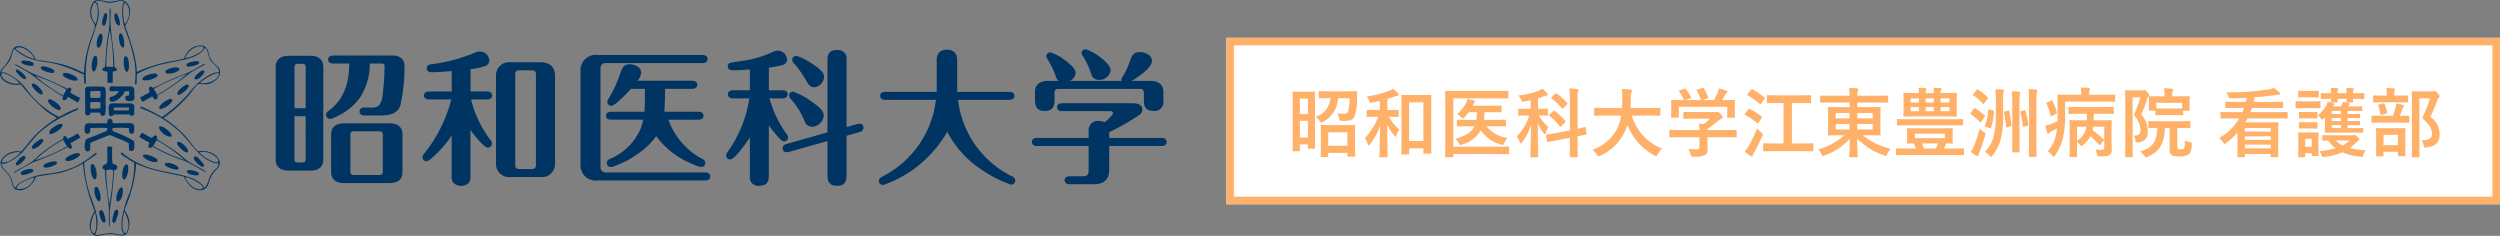
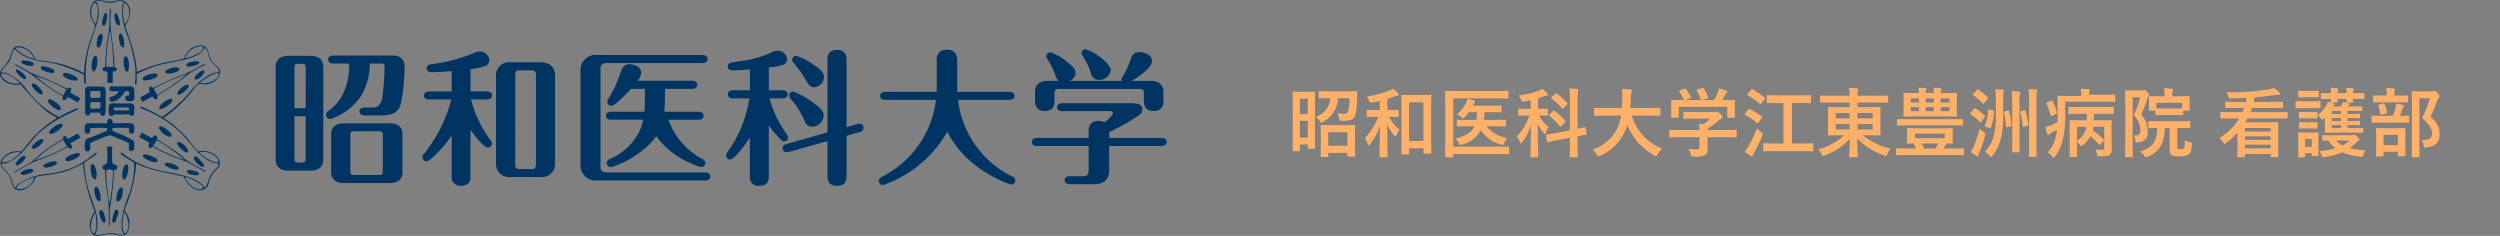
<svg xmlns="http://www.w3.org/2000/svg" width="330.465" height="31.181" viewBox="0 0 330.465 31.181">
  <rect x="0" y="0" width="330.465" height="31.181" fill="#808080" stroke="none" />
  <defs>
    <clipPath id="clip-path">
      <rect id="長方形_1" data-name="長方形 1" width="154.211" height="31.181" transform="translate(0 0)" fill="none" />
    </clipPath>
  </defs>
  <g id="グループ_13385" data-name="グループ 13385" transform="translate(-52.895 -218)">
    <g id="グループ_13380" data-name="グループ 13380">
      <g id="グループ_13278" data-name="グループ 13278" transform="translate(-5568 15760)">
        <g id="長方形_1056" data-name="長方形 1056" transform="translate(5783 -15537)" fill="#fff" stroke="#ffb169" stroke-width="1">
-           <rect width="168.36" height="22" stroke="none" />
-           <rect x="0.5" y="0.5" width="167.36" height="21" fill="none" />
-         </g>
+           </g>
      </g>
-       <path id="パス_558" data-name="パス 558" d="M3.71-5.63c0-1.55.02-2.08.02-2.14,0-.11-.01-.12-.11-.12-.07,0-.27.02-.91.02H1.78c-.64,0-.84-.02-.91-.02-.1,0-.11.01-.11.12,0,.06.02.63.02,2.49v1.87C.78-.72.76-.17.76-.12c0,.1.01.11.11.11h.74c.1,0,.11-.01.11-.11V-.91H2.77v.45c0,.1.01.11.11.11h.74c.1,0,.11-.01.11-.11,0-.06-.02-.57-.02-3.12ZM1.72-1.81V-4.03H2.77v2.22ZM2.77-6.96v2.04H1.72V-6.96ZM5.36.75c.1,0,.11-.01.11-.11V.21H8V.58c0,.11.01.12.12.12h.79c.11,0,.12-.01.12-.12,0-.06-.02-.34-.02-1.81V-2.25c0-.76.02-1.05.02-1.11,0-.11-.01-.12-.12-.12-.06,0-.36.02-1.22.02H5.8c-.86,0-1.16-.02-1.23-.02-.09,0-.1.01-.1.12,0,.06.02.35.02,1.26v.91C4.49.29,4.47.57,4.47.64c0,.1.01.11.1.11Zm.11-3.27H8V-.73H5.47Zm2.81-4.5a5.627,5.627,0,0,1-.23,1.87.59.59,0,0,1-.47.19,6.394,6.394,0,0,1-.89-.07,3.05,3.05,0,0,1,.22.7c.06.3.06.31.38.3A4.219,4.219,0,0,0,8.33-4.1a.865.865,0,0,0,.62-.49,6.757,6.757,0,0,0,.32-2.5c.01-.24.01-.49.03-.74,0-.1-.02-.12-.12-.12-.06,0-.38.02-1.29.02H5.6c-.92,0-1.22-.02-1.28-.02-.1,0-.11.01-.11.11v.73c0,.1.01.11.11.11.06,0,.36-.02,1.28-.02h.16A2.825,2.825,0,0,1,3.8-4.55,1.891,1.891,0,0,1,4.34-4c.1.15.14.22.21.22.05,0,.11-.04.23-.12A3.7,3.7,0,0,0,6.77-7.02ZM16.05.42c.1,0,.11-.01.11-.11v-.7h1.89V.2c0,.1.01.11.11.11h.83c.1,0,.11-.01.11-.11,0-.06-.02-.59-.02-3.24V-5.16c0-1.58.02-2.13.02-2.19,0-.1-.01-.11-.11-.11-.07,0-.34.02-1.13.02h-1.5c-.79,0-1.06-.02-1.13-.02-.09,0-.1.01-.1.11,0,.07.02.62.02,2.49V-3c0,2.7-.02,3.24-.02,3.31,0,.1.01.11.1.11Zm.11-6.89h1.89v5.11H16.16ZM13.5-4.56c.83,0,1.1.02,1.16.02.11,0,.12-.01.12-.11v-.72c0-.1-.01-.11-.12-.11-.06,0-.33.02-1.16.02h-.21V-6.93c.32-.09.62-.19.89-.29a1.6,1.6,0,0,1,.43-.13c.1-.01.17-.06.17-.13a.259.259,0,0,0-.09-.18,4.558,4.558,0,0,0-.67-.61,2.616,2.616,0,0,1-.51.27,12.706,12.706,0,0,1-2.96.75,1.851,1.851,0,0,1,.32.55c.12.3.12.3.41.25.35-.06.69-.13,1.01-.21v1.2h-.47c-.82,0-1.1-.02-1.16-.02-.1,0-.11.01-.11.11v.72c0,.1.01.11.11.11.06,0,.34-.02,1.16-.02h.27a8.982,8.982,0,0,1-1.78,2.82,2.982,2.982,0,0,1,.39.8c.04.11.08.16.12.16s.1-.05.18-.15a8.561,8.561,0,0,0,1.31-2.4c-.02,2.25-.07,3.85-.07,4.02,0,.09.01.1.12.1h.86c.09,0,.1-.01.1-.1,0-.18-.05-1.83-.05-4.26a5.836,5.836,0,0,0,.91,1.47c.09.11.14.17.18.17s.07-.06.12-.19a3.116,3.116,0,0,1,.4-.72,6.739,6.739,0,0,1-1.4-1.72ZM22-7h5.86c.93,0,1.25.02,1.31.02.1,0,.11-.01.11-.11v-.79c0-.1-.01-.11-.11-.11-.06,0-.38.02-1.31.02h-5.5c-.93,0-1.27-.02-1.33-.02-.1,0-.11.01-.11.11,0,.06.02.74.02,2.11v4.33c0,1.38-.02,2.06-.02,2.12,0,.1.01.11.11.11h.85c.11,0,.12-.01.12-.11V.36h5.9c.96,0,1.3.02,1.37.02.1,0,.11-.01.11-.11V-.52c0-.1-.01-.11-.11-.11-.07,0-.41.02-1.37.02H22Zm2.79,3.69c-.37.79-1.12,1.26-2.52,1.66a2.081,2.081,0,0,1,.47.6c.08.16.11.22.19.22a1.051,1.051,0,0,0,.24-.07,3.994,3.994,0,0,0,2.47-1.9A4.6,4.6,0,0,0,28.3-.9a1.07,1.07,0,0,0,.23.05c.09,0,.12-.06.18-.22a3.436,3.436,0,0,1,.42-.69,4.464,4.464,0,0,1-2.76-1.55h1.1c.98,0,1.31.02,1.37.02.11,0,.12-.01.12-.11v-.67c0-.09-.01-.1-.12-.1-.06,0-.39.02-1.37.02H26.04a8.063,8.063,0,0,0,.09-1.02h.88c.89,0,1.2.02,1.26.02.1,0,.11-.01.11-.12v-.66c0-.1-.01-.11-.11-.11-.06,0-.37.02-1.26.02H24.55a.539.539,0,0,0,.07-.13.748.748,0,0,1,.17-.28.184.184,0,0,0,.09-.14c0-.07-.05-.1-.13-.13a5.9,5.9,0,0,0-.88-.23,2.557,2.557,0,0,1-.24.64,5.612,5.612,0,0,1-1.13,1.4,2.213,2.213,0,0,1,.54.36c.13.12.19.17.25.17s.12-.05.22-.16a5.694,5.694,0,0,0,.52-.65h1.1a7.442,7.442,0,0,1-.09,1.02H23.95c-.97,0-1.31-.02-1.37-.02-.1,0-.11.01-.11.1v.67c0,.1.01.11.11.11.06,0,.4-.02,1.37-.02Zm7.43-2.31H31.8c-.78,0-1.04-.02-1.1-.02-.1,0-.11.01-.11.11v.71c0,.1.01.11.11.11.06,0,.32-.02,1.1-.02h.25a7.185,7.185,0,0,1-1.66,2.77,2.591,2.591,0,0,1,.41.76c.04.12.08.17.12.17s.11-.06.18-.16a7.652,7.652,0,0,0,1.17-2.26c-.02,2.24-.08,3.93-.08,4.14,0,.09.01.1.11.1h.82c.1,0,.11-.01.11-.1,0-.22-.06-1.9-.06-4.35a6.873,6.873,0,0,0,.77,1.25c.07.1.12.15.17.15s.08-.05.11-.16a3.684,3.684,0,0,1,.37-.77,5.776,5.776,0,0,1-1.28-1.54c.76,0,1.02.02,1.08.02.1,0,.11-.01.11-.11v-.71c0-.1-.01-.11-.11-.11-.06,0-.32.02-1.1.02H33.2V-7a7.708,7.708,0,0,0,.77-.27.958.958,0,0,1,.34-.09c.1,0,.18-.05.18-.12a.259.259,0,0,0-.09-.18,5.3,5.3,0,0,0-.63-.62,2.326,2.326,0,0,1-.41.24,10.658,10.658,0,0,1-2.75.66,1.981,1.981,0,0,1,.34.54c.13.3.14.3.45.25.28-.05.55-.1.82-.16Zm3.41,3.2c-.87.15-1.18.19-1.28.21s-.11.03-.09.13l.14.76c.02.1.03.12.12.1l1.28-.26,1.61-.31v.73c0,1.12-.02,1.67-.02,1.73,0,.1.01.11.1.11h.85c.1,0,.11-.01.11-.11,0-.06-.02-.62-.02-1.74V-2c.72-.14,1-.18,1.09-.2s.12-.03.1-.12l-.13-.78c-.02-.1-.02-.12-.11-.1s-.34.09-.95.22V-6.81a4.594,4.594,0,0,1,.06-1.11.537.537,0,0,0,.05-.21c0-.05-.05-.09-.16-.1-.34-.04-.68-.06-1.05-.07a10.543,10.543,0,0,1,.08,1.51v4.02Zm-.91-2.46c-.1.1-.1.12-.02.19A8.256,8.256,0,0,1,36.08-3.3c.04.04.06.05.09.05a.2.2,0,0,0,.11-.07l.49-.51c.09-.09.1-.13.03-.21a9.531,9.531,0,0,0-1.41-1.31c-.08-.06-.1-.07-.19.02Zm.29-2.29c-.1.1-.11.12-.02.19a7.632,7.632,0,0,1,1.38,1.31c.07.09.08.08.18-.03l.49-.5c.05-.04.07-.07.07-.1s-.02-.05-.05-.09a8.78,8.78,0,0,0-1.39-1.25c-.08-.06-.1-.05-.18.03Zm9.17,2.45a6.045,6.045,0,0,1-.54,1.77A5.788,5.788,0,0,1,40.4-.2a3.1,3.1,0,0,1,.57.63c.11.17.15.23.23.23a.8.8,0,0,0,.24-.08,6.562,6.562,0,0,0,3.2-3.12,5.815,5.815,0,0,0,.38-.96A7.663,7.663,0,0,0,48.58.54a.643.643,0,0,0,.23.1c.08,0,.12-.08.21-.25a3.335,3.335,0,0,1,.58-.75,6.676,6.676,0,0,1-4-4.36h2.39c.9,0,1.21.02,1.27.02.1,0,.11-.01.11-.12v-.82c0-.1-.01-.11-.11-.11-.06,0-.37.02-1.27.02H45.41c.04-.43.05-.89.06-1.38a1.73,1.73,0,0,1,.09-.7.42.42,0,0,0,.06-.21c0-.07-.08-.12-.18-.14a11.506,11.506,0,0,0-1.15-.08,7.834,7.834,0,0,1,.05,1.16c-.01.49-.02.94-.05,1.35H42c-.9,0-1.21-.02-1.27-.02-.1,0-.11.01-.11.11v.82c0,.11.01.12.11.12.06,0,.37-.02,1.27-.02ZM54.54-1.86V-.61c0,.28-.11.35-.39.35a9.729,9.729,0,0,1-1.07-.06,3.016,3.016,0,0,1,.3.73c.08.3.08.29.39.29A2.82,2.82,0,0,0,55.3.48c.24-.17.32-.39.32-.82,0-.26-.02-.63-.02-.87v-.65h2.5c.89,0,1.19.02,1.25.02.1,0,.11-.01.11-.11v-.77c0-.1-.01-.11-.11-.11-.06,0-.36.02-1.25.02H55.6v-.16A11.846,11.846,0,0,0,57-4.01a2.393,2.393,0,0,1,.48-.33.159.159,0,0,0,.12-.16c0-.09-.08-.22-.28-.43-.25-.24-.35-.32-.43-.32a.326.326,0,0,0-.13.04.627.627,0,0,1-.24.02H53.81c-.92,0-1.24-.02-1.29-.02-.1,0-.11.01-.11.11v.7c0,.09.01.1.11.1.05,0,.37-.02,1.29-.02h2.16a6.258,6.258,0,0,1-.91.72l-.58-.06a7.23,7.23,0,0,1,.06.85H51.91c-.89,0-1.19-.02-1.25-.02-.1,0-.11.01-.11.11v.77c0,.1.01.11.11.11.06,0,.36-.02,1.25-.02ZM51.93-8.04c-.12.04-.13.06-.07.15a5.8,5.8,0,0,1,.64,1.12h-.27c-.93,0-1.26-.02-1.32-.02-.11,0-.12.01-.12.11,0,.07.02.25.02.62v.37c0,.9-.02,1.06-.02,1.13,0,.1.01.11.12.11h.79c.1,0,.11-.01.11-.11V-5.88h6.4v1.32c0,.11.01.12.11.12h.79c.11,0,.12-.01.12-.12,0-.06-.02-.22-.02-1.12v-.46c0-.29.02-.48.02-.54,0-.1-.01-.11-.12-.11-.06,0-.39.02-1.32.02h-.26c.15-.24.27-.45.41-.71a.753.753,0,0,1,.19-.23.188.188,0,0,0,.1-.15c0-.06-.05-.11-.14-.15a5.023,5.023,0,0,0-.99-.3,3.312,3.312,0,0,1-.15.53,7.9,7.9,0,0,1-.49,1.01H54.92L55.57-7c.14-.05.14-.06.11-.15a7.807,7.807,0,0,0-.55-1.16c-.05-.08-.08-.1-.2-.06l-.66.2c-.12.04-.15.05-.09.15a7.734,7.734,0,0,1,.57,1.25H52.67l.66-.24c.14-.05.14-.06.09-.16a7.518,7.518,0,0,0-.67-1.04c-.06-.08-.09-.1-.22-.05ZM65.65-6.38v5.34h-1.2c-.98,0-1.32-.02-1.38-.02-.1,0-.11.01-.11.11v.83c0,.11.01.12.11.12.06,0,.4-.02,1.38-.02h3.66c.98,0,1.32.02,1.38.02.09,0,.1-.01.1-.12V-.95c0-.1-.01-.11-.1-.11-.06,0-.4.02-1.38.02H66.76V-6.38h1.07c.96,0,1.29.02,1.35.02.1,0,.11-.01.11-.11v-.84c0-.1-.01-.11-.11-.11-.06,0-.39.02-1.35.02H64.89c-.96,0-1.29-.02-1.34-.02-.1,0-.11.01-.11.11v.84c0,.1.01.11.11.11.05,0,.38-.02,1.34-.02ZM60.52.04a5.816,5.816,0,0,0,.76.56.32.32,0,0,0,.19.07.131.131,0,0,0,.12-.13,1.391,1.391,0,0,1,.18-.38,22.3,22.3,0,0,0,1.07-2.19.767.767,0,0,0,.06-.23c0-.09-.06-.14-.21-.26a4.537,4.537,0,0,1-.54-.51A20.418,20.418,0,0,1,61.04-.68,5.786,5.786,0,0,1,60.52.04Zm.39-7.64c-.05.06-.07.09-.07.12s.02.04.07.07a9.231,9.231,0,0,1,1.6,1.15c.07.06.09.07.17-.03l.46-.63c.04-.06.06-.09.06-.12s-.02-.05-.06-.08a12.829,12.829,0,0,0-1.57-1.07c-.09-.05-.12-.05-.2.05Zm-.33,2.61c-.09.11-.09.14,0,.19a7.9,7.9,0,0,1,1.56,1.05q.06.06.09.06c.03,0,.05-.02.08-.07l.45-.64c.04-.06.06-.09.06-.12s-.02-.04-.06-.08a8.115,8.115,0,0,0-1.57-.98c-.09-.04-.12-.05-.2.05Zm13.8-1.46v.61H73.02c-.98,0-1.33-.02-1.39-.02-.1,0-.11.01-.11.12,0,.06.02.32.02.94v1.65c0,.62-.02.87-.02.94,0,.1.01.11.11.11.06,0,.41-.02,1.39-.02h.65A8.026,8.026,0,0,1,70.24-.26a2.306,2.306,0,0,1,.42.63c.08.18.12.24.2.24A.928.928,0,0,0,71.1.54a8.133,8.133,0,0,0,3.31-2.2C74.4-.44,74.34.52,74.34.67c0,.1.01.11.11.11h.9c.1,0,.11-.01.11-.11,0-.15-.06-1.14-.07-2.37A8.736,8.736,0,0,0,78.96.54a.888.888,0,0,0,.23.07c.08,0,.11-.07.19-.26a2.582,2.582,0,0,1,.43-.69,9.058,9.058,0,0,1-3.67-1.78h.83c.98,0,1.33.02,1.39.02.11,0,.12-.01.12-.11,0-.06-.02-.32-.02-.94V-4.8c0-.62.02-.88.02-.94,0-.11-.01-.12-.12-.12-.06,0-.41.02-1.39.02H75.42v-.61h2.74c.87,0,1.17.02,1.23.02.09,0,.1-.01.1-.11v-.72c0-.1-.01-.11-.1-.11-.06,0-.36.02-1.23.02H75.42A1.814,1.814,0,0,1,75.48-8a.512.512,0,0,0,.06-.22c0-.04-.06-.09-.16-.1-.35-.04-.71-.06-1.08-.07a5.428,5.428,0,0,1,.08,1.04H71.83c-.87,0-1.17-.02-1.23-.02-.1,0-.11.01-.11.11v.72c0,.1.01.11.11.11.06,0,.36-.02,1.23-.02Zm3.06,3.56H75.42V-3.6h2.02Zm0-2.17v.7H75.42v-.7ZM72.55-2.89V-3.6h1.83v.71Zm0-1.47v-.7h1.83v.7ZM84.44-7.7a.927.927,0,0,1,.06-.39.471.471,0,0,0,.04-.17c0-.05-.04-.08-.13-.09a8.035,8.035,0,0,0-.91-.05,5.007,5.007,0,0,1,.05.7H83c-.98,0-1.33-.02-1.4-.02-.09,0-.1.01-.1.11,0,.07.02.28.02.83v1.25c0,.54-.02.76-.02.82,0,.11.01.12.1.12.07,0,.42-.02,1.4-.02h4.07c.98,0,1.33.02,1.39.02.1,0,.11-.01.11-.12,0-.06-.02-.28-.02-.82V-6.78c0-.55.02-.77.02-.83,0-.1-.01-.11-.11-.11-.06,0-.41.02-1.39.02h-.65a.985.985,0,0,1,.05-.39.353.353,0,0,0,.04-.17c0-.05-.03-.08-.13-.09a7.715,7.715,0,0,0-.9-.05,5.8,5.8,0,0,1,.04.7Zm3.15,2.4H86.42v-.54h1.17Zm0-1.69v.54H86.42v-.54Zm-5.12.54v-.54h1.08v.54ZM85.52-5.3H84.44v-.54h1.08Zm-3.05,0v-.54h1.08v.54Zm1.97-1.69h1.08v.54H84.44ZM88.18.5c.88,0,1.17.01,1.23.01.09,0,.1,0,.1-.1V-.28c0-.1-.01-.11-.1-.11-.06,0-.35.02-1.23.02H86.83c.12-.21.23-.44.34-.67.48.01.7.02.75.02.1,0,.11-.01.11-.11,0-.06-.02-.21-.02-.58v-.66c0-.38.02-.52.02-.58,0-.1-.01-.11-.11-.11-.07,0-.41.02-1.36.02H83.44c-.95,0-1.29-.02-1.36-.02-.1,0-.11.01-.11.11,0,.07.02.2.02.58v.66c0,.37-.02.51-.02.58,0,.1.01.11.11.11.05,0,.27-.01.77-.02.1.21.2.43.29.67H81.86c-.88,0-1.18-.02-1.24-.02-.09,0-.1.01-.1.11V.41c0,.1.01.1.1.1.06,0,.36-.01,1.24-.01ZM86.97-1.74H83.02v-.59h3.95ZM84.21-.37a4.67,4.67,0,0,0-.27-.67h2.15a5.187,5.187,0,0,1-.33.67ZM88-3.43c.91,0,1.21.02,1.27.02.1,0,.11-.01.11-.1v-.63c0-.11-.01-.12-.11-.12-.06,0-.36.02-1.27.02H82.04c-.91,0-1.21-.02-1.27-.02-.11,0-.12.01-.12.12v.63c0,.09.01.1.12.1.06,0,.36-.02,1.27-.02ZM94.68-6.6a8.33,8.33,0,0,1,.04-1.17c.01-.09.07-.21.07-.28,0-.05-.06-.09-.16-.1-.34-.02-.61-.04-.98-.05a12.919,12.919,0,0,1,.07,1.59v1.77a10.468,10.468,0,0,1-.31,2.94A4.482,4.482,0,0,1,92.26.06a2.509,2.509,0,0,1,.6.51c.1.11.16.16.21.16s.11-.05.2-.17a6.037,6.037,0,0,0,1.08-2.11,12,12,0,0,0,.33-3.31Zm1.21,5c0,1.06-.02,1.57-.02,1.63,0,.1.01.11.11.11h.76c.11,0,.12-.01.12-.11,0-.06-.02-.57-.02-1.64V-6.4a7.209,7.209,0,0,1,.04-1.13.775.775,0,0,0,.06-.23c0-.06-.06-.1-.15-.11a9,9,0,0,0-.97-.06,12.82,12.82,0,0,1,.07,1.55Zm2.22.56c0,1.07-.02,1.6-.02,1.67,0,.1.01.11.12.11h.78c.1,0,.11-.01.11-.11,0-.06-.02-.6-.02-1.67V-6.6a9.539,9.539,0,0,1,.05-1.19,1.288,1.288,0,0,0,.06-.25c0-.06-.05-.11-.15-.12-.34-.03-.63-.05-1-.06a13.224,13.224,0,0,1,.07,1.63ZM92.87-5.51c-.14-.03-.16-.04-.17.07a6.166,6.166,0,0,1-.42,2.02c-.03.09-.03.14.1.19l.54.17c.11.04.13.04.16-.07a8.561,8.561,0,0,0,.39-2.11c.01-.11-.02-.14-.14-.17Zm4.17.2c-.12.03-.12.06-.09.15a10.691,10.691,0,0,1,.33,1.84c.01.1.05.1.17.07l.45-.14c.13-.04.12-.08.11-.18a11.548,11.548,0,0,0-.38-1.8c-.03-.1-.06-.08-.18-.05ZM90.4.07a5.114,5.114,0,0,0,.74.52.429.429,0,0,0,.17.06c.07,0,.1-.06.11-.14a1.633,1.633,0,0,1,.13-.4,15.179,15.179,0,0,0,.74-2.19c.08-.29.09-.3-.19-.49a3.438,3.438,0,0,1-.52-.45,15.545,15.545,0,0,1-.75,2.3A4.234,4.234,0,0,1,90.4.07Zm.35-7.65a.3.3,0,0,0-.07.11c0,.03.03.05.07.08a6.582,6.582,0,0,1,1.24,1.08c.08.09.1.07.18-.03l.46-.59c.04-.06.06-.09.06-.12s-.02-.05-.06-.09a7.607,7.607,0,0,0-1.26-1.02c-.08-.05-.1-.04-.18.05ZM90.4-5.09a.22.22,0,0,0-.06.12c0,.03.02.05.07.08a7.787,7.787,0,0,1,1.21,1.02c.08.08.11.06.19-.05l.42-.61c.04-.06.06-.09.06-.12s-.02-.05-.06-.09a7.973,7.973,0,0,0-1.21-.93c-.09-.06-.14-.05-.2.03Zm4.48-.18c-.12.03-.11.06-.09.15a11.609,11.609,0,0,1,.27,1.88c.01.1.03.1.17.06l.44-.13c.13-.04.12-.08.11-.18a10.884,10.884,0,0,0-.31-1.84c-.03-.1-.06-.08-.18-.05Zm13.08,3.9c.09-.1.09-.12.01-.2a11.31,11.31,0,0,0-1.46-1.21,3.889,3.889,0,0,0,.09-.47h1.45V-.54c0,.27-.11.34-.34.34a8.473,8.473,0,0,1-.85-.02,1.715,1.715,0,0,1,.23.58c.07.31.07.31.37.3.89,0,1.17-.06,1.34-.22a.917.917,0,0,0,.24-.74c0-.31-.03-.74-.03-1.29V-2.8c0-.76.02-1.14.02-1.2,0-.11-.01-.12-.11-.12-.06,0-.4.02-1.34.02h-.93c.01-.29.01-.57.02-.86h1.17c.96,0,1.3.02,1.36.02.1,0,.11-.01.11-.11v-.71c0-.1-.01-.11-.11-.11-.06,0-.4.02-1.36.02h-3.06c-.96,0-1.3-.02-1.36-.02-.09,0-.1.01-.1.11v.71c0,.1.01.11.1.11.06,0,.4-.02,1.36-.02h.98c0,.29-.01.57-.02.86h-.82c-.94,0-1.28-.02-1.34-.02-.11,0-.12.01-.12.12,0,.06.02.39.02,1.12V-.45c0,.73-.02,1.04-.02,1.09,0,.1.01.11.12.11h.79c.09,0,.1-.01.1-.11,0-.05-.02-.38-.02-1.09v-.79a3.376,3.376,0,0,1,.37.35c.1.13.15.2.21.2s.1-.05.21-.14A3.828,3.828,0,0,0,106.22-2a11.935,11.935,0,0,1,1.13,1.12c.08.09.09.09.19-.02Zm-2.28-1.88a2.455,2.455,0,0,1-.26.83,2.888,2.888,0,0,1-.97,1.02V-3.25Zm-2.8-3.31h5.15c.98,0,1.3.02,1.36.02.1,0,.11-.01.11-.12v-.73c0-.1-.01-.11-.11-.11-.06,0-.38.02-1.36.02h-1.98v-.16a1.1,1.1,0,0,1,.05-.44.414.414,0,0,0,.06-.2c0-.04-.06-.08-.16-.09-.36-.03-.7-.05-1.07-.06a3.905,3.905,0,0,1,.07.8v.15h-1.65c-.97,0-1.32-.02-1.38-.02-.1,0-.11.01-.11.11,0,.06.02.8.02,2.49,0,.32,0,.62-.01.9-.25.13-.54.26-.84.39a5,5,0,0,1-.77.23c.07.33.16.67.24.92.03.08.08.12.13.12a.225.225,0,0,0,.16-.08,1.182,1.182,0,0,1,.31-.22c.23-.11.46-.24.7-.38a6.567,6.567,0,0,1-.13.83,4.638,4.638,0,0,1-1.08,2.17,2.739,2.739,0,0,1,.58.56c.09.12.14.17.2.17s.1-.06.18-.18a6.429,6.429,0,0,0,1.04-2.31,13.518,13.518,0,0,0,.29-3.12Zm-2.4.1c-.11.05-.1.09-.06.17a12.458,12.458,0,0,1,.56,1.58c.03.11.05.12.19.04l.51-.3c.13-.07.13-.1.1-.2a8.68,8.68,0,0,0-.58-1.49c-.05-.09-.07-.08-.19-.03Zm11.24-1.59c-.49,0-.73-.02-.8-.02-.1,0-.11.01-.11.11,0,.07.02.76.02,2.17v4.33c0,1.39-.02,2.08-.02,2.14,0,.09.01.1.11.1h.79c.1,0,.11-.01.11-.1,0-.06-.02-.78-.02-2.15V-7.13h1a12.4,12.4,0,0,1-.85,2.33,3.135,3.135,0,0,1,.89,2.02c0,.52-.27.73-.9.7a1.157,1.157,0,0,1,.21.6c.03.31.03.31.34.29a1.267,1.267,0,0,0,1.3-1.4,3.149,3.149,0,0,0-.86-2.28,12.708,12.708,0,0,0,.77-1.98.666.666,0,0,1,.19-.39.259.259,0,0,0,.09-.18c0-.06-.03-.16-.24-.4-.23-.25-.31-.29-.38-.29a.25.25,0,0,0-.13.03.46.46,0,0,1-.2.03Zm4.97,4.97V-.3c0,.5.1.69.29.82a1.981,1.981,0,0,0,.99.15,2.008,2.008,0,0,0,1.19-.23c.29-.19.42-.48.47-1.31.01-.26.01-.28-.25-.33a2.12,2.12,0,0,1-.67-.25c-.02.71-.03.92-.13,1.06-.07.09-.14.12-.41.12-.21,0-.33-.01-.39-.06-.08-.06-.08-.12-.08-.33V-3.08h.28c.94,0,1.27.02,1.33.02.1,0,.11-.01.11-.11v-.71c0-.11-.01-.12-.11-.12-.06,0-.39.02-1.33.02h-2.66c-.95,0-1.27-.02-1.33-.02-.1,0-.11.01-.11.12v.71c0,.1.01.11.11.11.05,0,.33-.01,1.06-.02-.03,1.82-.67,2.68-2.29,3.1a2.6,2.6,0,0,1,.58.57c.11.15.15.2.22.2a.8.8,0,0,0,.24-.08c1.61-.67,2.21-1.86,2.26-3.79Zm.63-1.71c.75,0,1,.02,1.06.02.1,0,.11-.01.11-.11v-.48h.74c.11,0,.12-.01.12-.11,0-.07-.02-.19-.02-.94v-.35c0-.22.02-.37.02-.43,0-.09-.01-.1-.12-.1-.06,0-.4.02-1.34.02h-.85v-.12a1.462,1.462,0,0,1,.06-.59.383.383,0,0,0,.05-.19c0-.04-.06-.08-.16-.09-.34-.04-.68-.07-1.05-.08a4.58,4.58,0,0,1,.07.97v.1h-.61c-.94,0-1.28-.02-1.34-.02-.11,0-.12.01-.12.1,0,.07.02.21.02.5v.28c0,.75-.02.87-.02.94,0,.1.01.11.12.11h.74v.48c0,.1.01.11.11.11.06,0,.31-.02,1.07-.02Zm-2.39-1.62h3.42v.73c-.09.01-.36.02-1.03.02h-1.34c-.71,0-.97-.02-1.05-.02Zm10.73,5.26c0,1.44-.02,1.77-.02,1.82,0,.1.01.11.11.11h.78c.1,0,.11-.01.11-.11V.36h3.41v.3c0,.1.01.11.11.11h.79c.1,0,.11-.01.11-.11,0-.06-.02-.37-.02-1.83V-2.31c0-1.05.02-1.36.02-1.43,0-.1-.01-.11-.11-.11-.06,0-.49.02-1.34.02h-2.93c.11-.17.2-.34.3-.52h3.94c.89,0,1.19.02,1.25.02.1,0,.11-.01.11-.11v-.65c0-.1-.01-.11-.11-.11-.06,0-.36.02-1.25.02h-3.55a5.144,5.144,0,0,0,.2-.55h2.64c.96,0,1.29.02,1.35.02.1,0,.11-.01.11-.11v-.62c0-.1-.01-.11-.11-.11-.06,0-.39.02-1.35.02H127.8a5.993,5.993,0,0,0,.13-.61c.94-.08,1.78-.16,2.66-.29a3.746,3.746,0,0,1,.52-.05c.13,0,.18-.02.18-.11,0-.07-.03-.11-.11-.2a5.78,5.78,0,0,0-.71-.58,2.935,2.935,0,0,1-.65.17c-.74.12-1.56.23-2.55.31s-1.99.1-3.11.08a1.555,1.555,0,0,1,.29.54c.09.27.09.27.33.27.71,0,1.4-.03,2.1-.07-.03.19-.07.37-.11.54h-1.26c-.97,0-1.29-.02-1.35-.02-.1,0-.11.01-.11.11v.62c0,.1.01.11.11.11.06,0,.38-.02,1.35-.02h1.03c-.07.19-.14.37-.22.55h-1.54c-.89,0-1.19-.02-1.25-.02-.11,0-.12.01-.12.11v.65c0,.1.01.11.12.11.06,0,.36-.02,1.25-.02h1.12a7.375,7.375,0,0,1-2.66,2.6,2.267,2.267,0,0,1,.52.55c.09.15.13.22.19.22s.12-.05.23-.14a10.651,10.651,0,0,0,1.48-1.35Zm.98.76V-.88h3.41v.49Zm3.41-2.69v.47h-3.41v-.47Zm-3.41,1.57v-.47h3.41v.47Zm10.58-2.97c-.01.15,0,.31,0,.49v.56c0,.51-.02.79-.02.87,0,.1,0,.11.11.11.06,0,.37-.02,1.28-.02h2.3c.91,0,1.22.02,1.28.02.1,0,.11-.01.11-.11v-.4c0-.11-.01-.12-.11-.12-.06,0-.37.02-1.28.02h-.68v-.41h.48c.64,0,1,.02,1.06.02.1,0,.11-.01.11-.12V-3.9c0-.11-.01-.12-.11-.12-.06,0-.42.02-1.07.02h-.47v-.4h.47c.65,0,1,.02,1.06.02.11,0,.12-.01.12-.11v-.35c0-.1-.01-.11-.12-.11-.06,0-.41.02-1.06.02h-.47v-.41h.7c.81,0,1.07.02,1.13.02.1,0,.11-.01.11-.11v-.41c0-.1-.01-.11-.11-.11-.06,0-.32.02-1.13.02h-.63l.03-.05a.594.594,0,0,1,.13-.18.129.129,0,0,0,.07-.11c0-.03-.03-.06-.1-.08-.23-.05-.54-.12-.83-.17a1.28,1.28,0,0,1-.09.32l-.13.27h-1.1a1.027,1.027,0,0,1,.14-.18.172.172,0,0,0,.08-.13c0-.05-.02-.06-.15-.11a4.784,4.784,0,0,0-.74-.19,2.049,2.049,0,0,1-.22.53,5.155,5.155,0,0,1-1.07,1.24,2.088,2.088,0,0,1,.39.43c.07.09.11.15.17.15s.13-.05.24-.16Zm.9-.45v-.41h1.22v.41Zm0,1.87v-.41h1.22v.41Zm0-.94v-.4h1.22V-4Zm.13,1.88c-.89,0-1.2-.02-1.26-.02-.1,0-.11.01-.11.12v.51c0,.1.01.11.11.11.04,0,.23-.01.65-.02a4.708,4.708,0,0,0,.98,1.01,10.132,10.132,0,0,1-2.15.39,1.853,1.853,0,0,1,.3.51c.12.3.13.3.44.25a8.473,8.473,0,0,0,2.31-.61,7.754,7.754,0,0,0,2.38.58c.31.04.3.04.41-.27a2.1,2.1,0,0,1,.29-.58,11.271,11.271,0,0,1-2.11-.28,7.34,7.34,0,0,0,.86-.74,1.018,1.018,0,0,1,.3-.24c.09-.05.12-.09.12-.18,0-.07-.05-.15-.3-.37s-.33-.24-.38-.24a.337.337,0,0,0-.12.04.617.617,0,0,1-.25.03Zm2.24.7a4.626,4.626,0,0,1-.96.65,3.419,3.419,0,0,1-.86-.65Zm-4.13-.2c0-.47.02-.71.02-.77,0-.1-.01-.11-.11-.11-.07,0-.28.02-.94.02h-.6c-.65,0-.87-.02-.93-.02-.11,0-.12.01-.12.11,0,.07.02.31.02.94v.64c0,1.21-.02,1.44-.02,1.5,0,.1.01.11.12.11h.7c.09,0,.1-.01.1-.11V.24h.88V.51c0,.1.01.11.1.11h.69c.1,0,.11-.01.11-.11,0-.06-.02-.28-.02-1.44Zm-.88-.03V-.59h-.88V-1.65Zm2.55-6.03c-.87,0-1.18-.02-1.24-.02-.1,0-.11.01-.11.11v.57c0,.1.01.11.11.11.06,0,.37-.02,1.24-.02-.01.21-.02.32-.02.37,0,.1.01.11.11.11h.67c.1,0,.11-.01.11-.11,0-.04-.02-.16-.02-.37h1.2c-.01.21-.02.32-.02.37,0,.1.01.11.11.11h.66c.11,0,.12-.01.12-.11,0-.04-.02-.16-.02-.37h.05c.95,0,1.28.02,1.34.02.1,0,.11-.01.11-.11v-.57c0-.1-.01-.11-.11-.11-.06,0-.39.02-1.34.02h-.05v-.14a.579.579,0,0,1,.06-.31.192.192,0,0,0,.04-.12c0-.04-.05-.07-.13-.08-.28-.03-.56-.05-.87-.06a3.286,3.286,0,0,1,.05.64v.07h-1.2v-.14a.564.564,0,0,1,.07-.31.192.192,0,0,0,.04-.12c0-.03-.05-.07-.13-.08-.28-.03-.57-.05-.88-.06a3.288,3.288,0,0,1,.05.64Zm-3.5,1.07c-.78,0-1.03-.02-1.09-.02-.1,0-.11.01-.11.11v.71c0,.11.01.12.11.12.06,0,.31-.02,1.09-.02h.9c.78,0,1.04.02,1.09.02.1,0,.11-.01.11-.12v-.71c0-.1-.01-.11-.11-.11-.05,0-.31.02-1.09.02Zm.2-1.37c-.66,0-.87-.02-.93-.02-.1,0-.11.01-.11.11v.66c0,.1.01.11.11.11.06,0,.27-.02.93-.02h.64c.66,0,.86.02.92.02.11,0,.12-.01.12-.11v-.66c0-.1-.01-.11-.12-.11-.06,0-.26.02-.92.02Zm.04,2.79c-.62,0-.81-.02-.87-.02-.1,0-.11.01-.11.11v.65c0,.1.01.11.11.11.06,0,.25-.02.87-.02h.48c.61,0,.8.02.86.02.11,0,.12-.01.12-.11V-5.1c0-.1-.01-.11-.12-.11-.06,0-.25.02-.86.02Zm0,1.35c-.62,0-.81-.02-.87-.02-.1,0-.11.01-.11.11v.64c0,.1.01.11.11.11.06,0,.25-.02.87-.02h.48c.61,0,.8.02.86.02.11,0,.12-.01.12-.11v-.64c0-.1-.01-.11-.12-.11-.06,0-.25.02-.86.02Zm14.94-4.08c-.56,0-.83-.02-.89-.02-.11,0-.12.01-.12.11,0,.07.02.74.02,2.11V-1.4c0,1.36-.02,2.02-.02,2.08,0,.1.01.11.12.11h.8c.1,0,.11-.01.11-.11,0-.05-.02-.75-.02-2.09v-5.6h1.4a19.546,19.546,0,0,1-1.03,2.62c1.06.98,1.29,1.47,1.29,2.1,0,.59-.45.84-1.39.82a1.346,1.346,0,0,1,.28.66c.05.33.05.33.36.3,1.17-.11,1.76-.66,1.76-1.7a2.805,2.805,0,0,0-1.22-2.34c.34-.72.62-1.4.91-2.17.09-.23.14-.32.21-.37a.243.243,0,0,0,.09-.18c0-.08-.03-.17-.24-.41-.26-.26-.34-.3-.42-.3a.443.443,0,0,0-.15.03.687.687,0,0,1-.25.03ZM144.85.67c.1,0,.11-.01.11-.1V.07h1.9V.53c0,.11.01.12.11.12h.77c.11,0,.12-.01.12-.12,0-.06-.02-.31-.02-1.68v-.83c0-.64.02-.92.02-.98,0-.1-.01-.11-.12-.11-.06,0-.33.02-1.11.02h-1.44c-.78,0-1.04-.02-1.11-.02-.1,0-.11.01-.11.11,0,.07.02.34.02,1.12v.72c0,1.37-.02,1.62-.02,1.69,0,.09.01.1.11.1Zm.11-2.85h1.9V-.81h-1.9Zm2.02-1.61c.9,0,1.21.02,1.27.02.1,0,.11-.01.11-.11V-4.6c0-.1-.01-.11-.11-.11-.06,0-.35.02-1.13.02a9.014,9.014,0,0,0,.34-.92.654.654,0,0,1,.13-.23.226.226,0,0,0,.08-.16c0-.07-.06-.1-.15-.13a8.444,8.444,0,0,0-.87-.2,2.911,2.911,0,0,1-.08.5,9.793,9.793,0,0,1-.37,1.14h-1.45c-.91,0-1.22-.02-1.28-.02-.09,0-.1.01-.1.11v.72c0,.1.01.11.1.11.06,0,.37-.02,1.28-.02Zm-.09-2.69c.87,0,1.16.02,1.22.02.1,0,.11-.01.11-.11v-.7c0-.11-.01-.12-.11-.12-.06,0-.35.02-1.22.02h-.51v-.17a1.433,1.433,0,0,1,.04-.48.438.438,0,0,0,.07-.2c0-.04-.06-.08-.16-.09-.34-.03-.65-.06-1.01-.07a3.857,3.857,0,0,1,.06.83v.18h-.45c-.88,0-1.17-.02-1.23-.02-.1,0-.11.01-.11.12v.7c0,.1.01.11.11.11.06,0,.35-.02,1.23-.02ZM145.31-5c.12-.04.14-.04.12-.15a6.48,6.48,0,0,0-.32-1.1c-.04-.1-.07-.11-.19-.08l-.55.15c-.13.04-.15.04-.11.15a5.541,5.541,0,0,1,.28,1.1c.02.12.03.14.18.1Z" transform="translate(223 238)" fill="#ffb169" />
+       <path id="パス_558" data-name="パス 558" d="M3.71-5.63c0-1.55.02-2.08.02-2.14,0-.11-.01-.12-.11-.12-.07,0-.27.02-.91.02H1.78c-.64,0-.84-.02-.91-.02-.1,0-.11.01-.11.12,0,.06.02.63.02,2.49v1.87C.78-.72.76-.17.76-.12c0,.1.01.11.11.11h.74c.1,0,.11-.01.11-.11V-.91H2.77v.45c0,.1.01.11.11.11h.74c.1,0,.11-.01.11-.11,0-.06-.02-.57-.02-3.12ZM1.72-1.81V-4.03H2.77v2.22ZM2.77-6.96v2.04H1.72V-6.96ZM5.36.75c.1,0,.11-.01.11-.11V.21H8V.58c0,.11.01.12.12.12h.79c.11,0,.12-.01.12-.12,0-.06-.02-.34-.02-1.81V-2.25c0-.76.02-1.05.02-1.11,0-.11-.01-.12-.12-.12-.06,0-.36.02-1.22.02H5.8c-.86,0-1.16-.02-1.23-.02-.09,0-.1.01-.1.12,0,.06.02.35.02,1.26v.91C4.49.29,4.47.57,4.47.64c0,.1.01.11.1.11Zm.11-3.27H8V-.73H5.47Zm2.81-4.5a5.627,5.627,0,0,1-.23,1.87.59.59,0,0,1-.47.19,6.394,6.394,0,0,1-.89-.07,3.05,3.05,0,0,1,.22.7c.06.3.06.31.38.3A4.219,4.219,0,0,0,8.33-4.1a.865.865,0,0,0,.62-.49,6.757,6.757,0,0,0,.32-2.5c.01-.24.01-.49.03-.74,0-.1-.02-.12-.12-.12-.06,0-.38.02-1.29.02H5.6c-.92,0-1.22-.02-1.28-.02-.1,0-.11.01-.11.11v.73c0,.1.01.11.11.11.06,0,.36-.02,1.28-.02h.16A2.825,2.825,0,0,1,3.8-4.55,1.891,1.891,0,0,1,4.34-4c.1.15.14.22.21.22.05,0,.11-.04.23-.12A3.7,3.7,0,0,0,6.77-7.02ZM16.05.42c.1,0,.11-.01.11-.11v-.7h1.89V.2c0,.1.01.11.11.11h.83c.1,0,.11-.01.11-.11,0-.06-.02-.59-.02-3.24V-5.16c0-1.58.02-2.13.02-2.19,0-.1-.01-.11-.11-.11-.07,0-.34.02-1.13.02h-1.5c-.79,0-1.06-.02-1.13-.02-.09,0-.1.01-.1.11,0,.07.02.62.02,2.49V-3c0,2.7-.02,3.24-.02,3.31,0,.1.01.11.1.11Zm.11-6.89h1.89v5.11H16.16ZM13.5-4.56c.83,0,1.1.02,1.16.02.11,0,.12-.01.12-.11v-.72c0-.1-.01-.11-.12-.11-.06,0-.33.02-1.16.02h-.21V-6.93c.32-.09.62-.19.89-.29a1.6,1.6,0,0,1,.43-.13c.1-.01.17-.06.17-.13a.259.259,0,0,0-.09-.18,4.558,4.558,0,0,0-.67-.61,2.616,2.616,0,0,1-.51.27,12.706,12.706,0,0,1-2.96.75,1.851,1.851,0,0,1,.32.55c.12.3.12.3.41.25.35-.06.69-.13,1.01-.21v1.2h-.47c-.82,0-1.1-.02-1.16-.02-.1,0-.11.01-.11.11v.72c0,.1.01.11.11.11.06,0,.34-.02,1.16-.02h.27a8.982,8.982,0,0,1-1.78,2.82,2.982,2.982,0,0,1,.39.8c.04.11.08.16.12.16s.1-.05.18-.15a8.561,8.561,0,0,0,1.31-2.4c-.02,2.25-.07,3.85-.07,4.02,0,.09.01.1.12.1h.86c.09,0,.1-.01.1-.1,0-.18-.05-1.83-.05-4.26a5.836,5.836,0,0,0,.91,1.47c.09.11.14.17.18.17s.07-.06.12-.19a3.116,3.116,0,0,1,.4-.72,6.739,6.739,0,0,1-1.4-1.72ZM22-7h5.86c.93,0,1.25.02,1.31.02.1,0,.11-.01.11-.11v-.79c0-.1-.01-.11-.11-.11-.06,0-.38.02-1.31.02h-5.5c-.93,0-1.27-.02-1.33-.02-.1,0-.11.01-.11.11,0,.06.02.74.02,2.11v4.33c0,1.38-.02,2.06-.02,2.12,0,.1.01.11.11.11h.85c.11,0,.12-.01.12-.11V.36h5.9c.96,0,1.3.02,1.37.02.1,0,.11-.01.11-.11V-.52c0-.1-.01-.11-.11-.11-.07,0-.41.02-1.37.02H22Zm2.79,3.69c-.37.79-1.12,1.26-2.52,1.66a2.081,2.081,0,0,1,.47.6c.08.16.11.22.19.22a1.051,1.051,0,0,0,.24-.07,3.994,3.994,0,0,0,2.47-1.9A4.6,4.6,0,0,0,28.3-.9a1.07,1.07,0,0,0,.23.05c.09,0,.12-.06.18-.22a3.436,3.436,0,0,1,.42-.69,4.464,4.464,0,0,1-2.76-1.55h1.1c.98,0,1.31.02,1.37.02.11,0,.12-.01.12-.11v-.67c0-.09-.01-.1-.12-.1-.06,0-.39.02-1.37.02H26.04a8.063,8.063,0,0,0,.09-1.02h.88c.89,0,1.2.02,1.26.02.1,0,.11-.01.11-.12v-.66c0-.1-.01-.11-.11-.11-.06,0-.37.02-1.26.02H24.55a.539.539,0,0,0,.07-.13.748.748,0,0,1,.17-.28.184.184,0,0,0,.09-.14c0-.07-.05-.1-.13-.13a5.9,5.9,0,0,0-.88-.23,2.557,2.557,0,0,1-.24.64,5.612,5.612,0,0,1-1.13,1.4,2.213,2.213,0,0,1,.54.36c.13.12.19.17.25.17s.12-.05.22-.16a5.694,5.694,0,0,0,.52-.65h1.1a7.442,7.442,0,0,1-.09,1.02H23.95c-.97,0-1.31-.02-1.37-.02-.1,0-.11.01-.11.1v.67c0,.1.01.11.11.11.06,0,.4-.02,1.37-.02Zm7.43-2.31H31.8c-.78,0-1.04-.02-1.1-.02-.1,0-.11.01-.11.11v.71c0,.1.01.11.11.11.06,0,.32-.02,1.1-.02h.25a7.185,7.185,0,0,1-1.66,2.77,2.591,2.591,0,0,1,.41.76c.04.12.08.17.12.17s.11-.06.18-.16a7.652,7.652,0,0,0,1.17-2.26c-.02,2.24-.08,3.93-.08,4.14,0,.09.01.1.11.1h.82c.1,0,.11-.01.11-.1,0-.22-.06-1.9-.06-4.35a6.873,6.873,0,0,0,.77,1.25c.07.1.12.15.17.15s.08-.05.11-.16a3.684,3.684,0,0,1,.37-.77,5.776,5.776,0,0,1-1.28-1.54c.76,0,1.02.02,1.08.02.1,0,.11-.01.11-.11v-.71c0-.1-.01-.11-.11-.11-.06,0-.32.02-1.1.02H33.2V-7a7.708,7.708,0,0,0,.77-.27.958.958,0,0,1,.34-.09c.1,0,.18-.05.18-.12a.259.259,0,0,0-.09-.18,5.3,5.3,0,0,0-.63-.62,2.326,2.326,0,0,1-.41.24,10.658,10.658,0,0,1-2.75.66,1.981,1.981,0,0,1,.34.54c.13.3.14.3.45.25.28-.05.55-.1.82-.16Zm3.41,3.2c-.87.15-1.18.19-1.28.21s-.11.03-.09.13l.14.76c.02.1.03.12.12.1l1.28-.26,1.61-.31v.73c0,1.12-.02,1.67-.02,1.73,0,.1.01.11.1.11h.85c.1,0,.11-.01.11-.11,0-.06-.02-.62-.02-1.74V-2c.72-.14,1-.18,1.09-.2s.12-.03.1-.12l-.13-.78c-.02-.1-.02-.12-.11-.1s-.34.09-.95.22V-6.81a4.594,4.594,0,0,1,.06-1.11.537.537,0,0,0,.05-.21c0-.05-.05-.09-.16-.1-.34-.04-.68-.06-1.05-.07a10.543,10.543,0,0,1,.08,1.51v4.02Zm-.91-2.46c-.1.1-.1.12-.02.19A8.256,8.256,0,0,1,36.08-3.3c.04.04.06.05.09.05a.2.2,0,0,0,.11-.07l.49-.51c.09-.09.1-.13.03-.21a9.531,9.531,0,0,0-1.41-1.31c-.08-.06-.1-.07-.19.02Zm.29-2.29c-.1.1-.11.12-.02.19a7.632,7.632,0,0,1,1.38,1.31c.07.09.08.08.18-.03l.49-.5c.05-.04.07-.07.07-.1s-.02-.05-.05-.09a8.78,8.78,0,0,0-1.39-1.25c-.08-.06-.1-.05-.18.03Zm9.17,2.45a6.045,6.045,0,0,1-.54,1.77A5.788,5.788,0,0,1,40.4-.2a3.1,3.1,0,0,1,.57.63c.11.17.15.23.23.23a.8.8,0,0,0,.24-.08,6.562,6.562,0,0,0,3.2-3.12,5.815,5.815,0,0,0,.38-.96A7.663,7.663,0,0,0,48.58.54a.643.643,0,0,0,.23.1c.08,0,.12-.08.21-.25a3.335,3.335,0,0,1,.58-.75,6.676,6.676,0,0,1-4-4.36h2.39c.9,0,1.21.02,1.27.02.1,0,.11-.01.11-.12v-.82c0-.1-.01-.11-.11-.11-.06,0-.37.02-1.27.02H45.41c.04-.43.05-.89.06-1.38a1.73,1.73,0,0,1,.09-.7.42.42,0,0,0,.06-.21c0-.07-.08-.12-.18-.14a11.506,11.506,0,0,0-1.15-.08,7.834,7.834,0,0,1,.05,1.16c-.01.49-.02.94-.05,1.35H42c-.9,0-1.21-.02-1.27-.02-.1,0-.11.01-.11.11v.82c0,.11.01.12.11.12.06,0,.37-.02,1.27-.02ZM54.54-1.86V-.61c0,.28-.11.35-.39.35a9.729,9.729,0,0,1-1.07-.06,3.016,3.016,0,0,1,.3.73c.08.3.08.29.39.29A2.82,2.82,0,0,0,55.3.48c.24-.17.32-.39.32-.82,0-.26-.02-.63-.02-.87v-.65h2.5c.89,0,1.19.02,1.25.02.1,0,.11-.01.11-.11v-.77c0-.1-.01-.11-.11-.11-.06,0-.36.02-1.25.02H55.6v-.16A11.846,11.846,0,0,0,57-4.01a2.393,2.393,0,0,1,.48-.33.159.159,0,0,0,.12-.16c0-.09-.08-.22-.28-.43-.25-.24-.35-.32-.43-.32a.326.326,0,0,0-.13.04.627.627,0,0,1-.24.02H53.81c-.92,0-1.24-.02-1.29-.02-.1,0-.11.01-.11.11v.7c0,.09.01.1.11.1.05,0,.37-.02,1.29-.02h2.16a6.258,6.258,0,0,1-.91.72l-.58-.06a7.23,7.23,0,0,1,.06.85H51.91c-.89,0-1.19-.02-1.25-.02-.1,0-.11.01-.11.11v.77c0,.1.01.11.11.11.06,0,.36-.02,1.25-.02ZM51.93-8.04c-.12.04-.13.06-.07.15a5.8,5.8,0,0,1,.64,1.12h-.27c-.93,0-1.26-.02-1.32-.02-.11,0-.12.01-.12.11,0,.07.02.25.02.62v.37c0,.9-.02,1.06-.02,1.13,0,.1.01.11.12.11h.79c.1,0,.11-.01.11-.11V-5.88h6.4v1.32c0,.11.01.12.11.12h.79c.11,0,.12-.01.12-.12,0-.06-.02-.22-.02-1.12v-.46c0-.29.02-.48.02-.54,0-.1-.01-.11-.12-.11-.06,0-.39.02-1.32.02h-.26c.15-.24.27-.45.41-.71a.753.753,0,0,1,.19-.23.188.188,0,0,0,.1-.15c0-.06-.05-.11-.14-.15a5.023,5.023,0,0,0-.99-.3,3.312,3.312,0,0,1-.15.53,7.9,7.9,0,0,1-.49,1.01H54.92L55.57-7c.14-.05.14-.06.11-.15a7.807,7.807,0,0,0-.55-1.16c-.05-.08-.08-.1-.2-.06l-.66.2c-.12.04-.15.05-.09.15a7.734,7.734,0,0,1,.57,1.25H52.67l.66-.24c.14-.05.14-.06.09-.16a7.518,7.518,0,0,0-.67-1.04c-.06-.08-.09-.1-.22-.05ZM65.65-6.38v5.34h-1.2c-.98,0-1.32-.02-1.38-.02-.1,0-.11.01-.11.11v.83c0,.11.01.12.11.12.06,0,.4-.02,1.38-.02h3.66c.98,0,1.32.02,1.38.02.09,0,.1-.01.1-.12V-.95c0-.1-.01-.11-.1-.11-.06,0-.4.02-1.38.02H66.76V-6.38h1.07c.96,0,1.29.02,1.35.02.1,0,.11-.01.11-.11v-.84c0-.1-.01-.11-.11-.11-.06,0-.39.02-1.35.02H64.89c-.96,0-1.29-.02-1.34-.02-.1,0-.11.01-.11.11v.84c0,.1.01.11.11.11.05,0,.38-.02,1.34-.02ZM60.52.04a5.816,5.816,0,0,0,.76.56.32.32,0,0,0,.19.07.131.131,0,0,0,.12-.13,1.391,1.391,0,0,1,.18-.38,22.3,22.3,0,0,0,1.07-2.19.767.767,0,0,0,.06-.23c0-.09-.06-.14-.21-.26a4.537,4.537,0,0,1-.54-.51A20.418,20.418,0,0,1,61.04-.68,5.786,5.786,0,0,1,60.52.04Zm.39-7.64c-.05.06-.07.09-.07.12s.02.04.07.07a9.231,9.231,0,0,1,1.6,1.15c.07.06.09.07.17-.03l.46-.63c.04-.06.06-.09.06-.12s-.02-.05-.06-.08a12.829,12.829,0,0,0-1.57-1.07c-.09-.05-.12-.05-.2.05Zm-.33,2.61c-.09.11-.09.14,0,.19a7.9,7.9,0,0,1,1.56,1.05q.06.06.09.06c.03,0,.05-.02.08-.07l.45-.64c.04-.06.06-.09.06-.12s-.02-.04-.06-.08a8.115,8.115,0,0,0-1.57-.98c-.09-.04-.12-.05-.2.05Zm13.8-1.46v.61H73.02c-.98,0-1.33-.02-1.39-.02-.1,0-.11.01-.11.12,0,.06.02.32.02.94v1.65c0,.62-.02.87-.02.94,0,.1.01.11.11.11.06,0,.41-.02,1.39-.02h.65A8.026,8.026,0,0,1,70.24-.26a2.306,2.306,0,0,1,.42.63c.08.18.12.24.2.24A.928.928,0,0,0,71.1.54a8.133,8.133,0,0,0,3.31-2.2C74.4-.44,74.34.52,74.34.67c0,.1.01.11.11.11h.9c.1,0,.11-.01.11-.11,0-.15-.06-1.14-.07-2.37A8.736,8.736,0,0,0,78.96.54a.888.888,0,0,0,.23.07c.08,0,.11-.07.19-.26a2.582,2.582,0,0,1,.43-.69,9.058,9.058,0,0,1-3.67-1.78h.83c.98,0,1.33.02,1.39.02.11,0,.12-.01.12-.11,0-.06-.02-.32-.02-.94V-4.8c0-.62.02-.88.02-.94,0-.11-.01-.12-.12-.12-.06,0-.41.02-1.39.02H75.42v-.61h2.74c.87,0,1.17.02,1.23.02.09,0,.1-.01.1-.11v-.72c0-.1-.01-.11-.1-.11-.06,0-.36.02-1.23.02H75.42A1.814,1.814,0,0,1,75.48-8a.512.512,0,0,0,.06-.22c0-.04-.06-.09-.16-.1-.35-.04-.71-.06-1.08-.07a5.428,5.428,0,0,1,.08,1.04H71.83c-.87,0-1.17-.02-1.23-.02-.1,0-.11.01-.11.11v.72c0,.1.01.11.11.11.06,0,.36-.02,1.23-.02Zm3.06,3.56H75.42V-3.6h2.02Zm0-2.17v.7H75.42v-.7ZM72.55-2.89V-3.6h1.83v.71Zm0-1.47v-.7h1.83v.7ZM84.44-7.7a.927.927,0,0,1,.06-.39.471.471,0,0,0,.04-.17c0-.05-.04-.08-.13-.09a8.035,8.035,0,0,0-.91-.05,5.007,5.007,0,0,1,.05.7H83c-.98,0-1.33-.02-1.4-.02-.09,0-.1.01-.1.11,0,.07.02.28.02.83v1.25c0,.54-.02.76-.02.82,0,.11.01.12.1.12.07,0,.42-.02,1.4-.02h4.07c.98,0,1.33.02,1.39.02.1,0,.11-.01.11-.12,0-.06-.02-.28-.02-.82V-6.78c0-.55.02-.77.02-.83,0-.1-.01-.11-.11-.11-.06,0-.41.02-1.39.02h-.65a.985.985,0,0,1,.05-.39.353.353,0,0,0,.04-.17c0-.05-.03-.08-.13-.09a7.715,7.715,0,0,0-.9-.05,5.8,5.8,0,0,1,.04.7Zm3.15,2.4H86.42v-.54h1.17Zm0-1.69v.54H86.42v-.54Zm-5.12.54v-.54h1.08v.54ZM85.52-5.3H84.44v-.54h1.08Zm-3.05,0v-.54h1.08v.54Zm1.97-1.69h1.08v.54H84.44ZM88.18.5c.88,0,1.17.01,1.23.01.09,0,.1,0,.1-.1V-.28c0-.1-.01-.11-.1-.11-.06,0-.35.02-1.23.02H86.83c.12-.21.23-.44.34-.67.48.01.7.02.75.02.1,0,.11-.01.11-.11,0-.06-.02-.21-.02-.58v-.66c0-.38.02-.52.02-.58,0-.1-.01-.11-.11-.11-.07,0-.41.02-1.36.02H83.44c-.95,0-1.29-.02-1.36-.02-.1,0-.11.01-.11.11,0,.07.02.2.02.58v.66c0,.37-.02.51-.02.58,0,.1.01.11.11.11.05,0,.27-.01.77-.02.1.21.2.43.29.67H81.86c-.88,0-1.18-.02-1.24-.02-.09,0-.1.01-.1.11V.41c0,.1.01.1.1.1.06,0,.36-.01,1.24-.01ZM86.97-1.74H83.02v-.59h3.95ZM84.21-.37a4.67,4.67,0,0,0-.27-.67h2.15a5.187,5.187,0,0,1-.33.67ZM88-3.43c.91,0,1.21.02,1.27.02.1,0,.11-.01.11-.1v-.63c0-.11-.01-.12-.11-.12-.06,0-.36.02-1.27.02H82.04c-.91,0-1.21-.02-1.27-.02-.11,0-.12.01-.12.12v.63c0,.09.01.1.12.1.06,0,.36-.02,1.27-.02ZM94.68-6.6a8.33,8.33,0,0,1,.04-1.17c.01-.09.07-.21.07-.28,0-.05-.06-.09-.16-.1-.34-.02-.61-.04-.98-.05a12.919,12.919,0,0,1,.07,1.59v1.77a10.468,10.468,0,0,1-.31,2.94A4.482,4.482,0,0,1,92.26.06a2.509,2.509,0,0,1,.6.51c.1.11.16.16.21.16s.11-.05.2-.17a6.037,6.037,0,0,0,1.08-2.11,12,12,0,0,0,.33-3.31Zm1.21,5c0,1.06-.02,1.57-.02,1.63,0,.1.01.11.11.11h.76c.11,0,.12-.01.12-.11,0-.06-.02-.57-.02-1.64V-6.4a7.209,7.209,0,0,1,.04-1.13.775.775,0,0,0,.06-.23c0-.06-.06-.1-.15-.11a9,9,0,0,0-.97-.06,12.82,12.82,0,0,1,.07,1.55Zm2.22.56c0,1.07-.02,1.6-.02,1.67,0,.1.01.11.12.11h.78c.1,0,.11-.01.11-.11,0-.06-.02-.6-.02-1.67V-6.6a9.539,9.539,0,0,1,.05-1.19,1.288,1.288,0,0,0,.06-.25c0-.06-.05-.11-.15-.12-.34-.03-.63-.05-1-.06a13.224,13.224,0,0,1,.07,1.63ZM92.87-5.51c-.14-.03-.16-.04-.17.07a6.166,6.166,0,0,1-.42,2.02c-.03.09-.03.14.1.19l.54.17c.11.04.13.04.16-.07a8.561,8.561,0,0,0,.39-2.11c.01-.11-.02-.14-.14-.17Zm4.17.2c-.12.03-.12.06-.09.15a10.691,10.691,0,0,1,.33,1.84c.01.1.05.1.17.07l.45-.14c.13-.04.12-.08.11-.18a11.548,11.548,0,0,0-.38-1.8c-.03-.1-.06-.08-.18-.05ZM90.4.07a5.114,5.114,0,0,0,.74.52.429.429,0,0,0,.17.06c.07,0,.1-.06.11-.14a1.633,1.633,0,0,1,.13-.4,15.179,15.179,0,0,0,.74-2.19c.08-.29.09-.3-.19-.49a3.438,3.438,0,0,1-.52-.45,15.545,15.545,0,0,1-.75,2.3A4.234,4.234,0,0,1,90.4.07Zm.35-7.65a.3.3,0,0,0-.07.11c0,.03.03.05.07.08a6.582,6.582,0,0,1,1.24,1.08c.08.09.1.07.18-.03l.46-.59c.04-.06.06-.09.06-.12s-.02-.05-.06-.09a7.607,7.607,0,0,0-1.26-1.02c-.08-.05-.1-.04-.18.05ZM90.4-5.09a.22.22,0,0,0-.06.12c0,.03.02.05.07.08a7.787,7.787,0,0,1,1.21,1.02c.08.08.11.06.19-.05l.42-.61c.04-.06.06-.09.06-.12s-.02-.05-.06-.09a7.973,7.973,0,0,0-1.21-.93c-.09-.06-.14-.05-.2.03Zm4.48-.18c-.12.03-.11.06-.09.15a11.609,11.609,0,0,1,.27,1.88c.01.1.03.1.17.06l.44-.13c.13-.04.12-.08.11-.18a10.884,10.884,0,0,0-.31-1.84c-.03-.1-.06-.08-.18-.05Zm13.08,3.9c.09-.1.09-.12.01-.2a11.31,11.31,0,0,0-1.46-1.21,3.889,3.889,0,0,0,.09-.47h1.45V-.54c0,.27-.11.34-.34.34a8.473,8.473,0,0,1-.85-.02,1.715,1.715,0,0,1,.23.58c.07.31.07.31.37.3.89,0,1.17-.06,1.34-.22a.917.917,0,0,0,.24-.74c0-.31-.03-.74-.03-1.29V-2.8c0-.76.02-1.14.02-1.2,0-.11-.01-.12-.11-.12-.06,0-.4.02-1.34.02h-.93c.01-.29.01-.57.02-.86h1.17c.96,0,1.3.02,1.36.02.1,0,.11-.01.11-.11v-.71c0-.1-.01-.11-.11-.11-.06,0-.4.02-1.36.02h-3.06c-.96,0-1.3-.02-1.36-.02-.09,0-.1.01-.1.11v.71c0,.1.01.11.1.11.06,0,.4-.02,1.36-.02h.98c0,.29-.01.57-.02.86h-.82c-.94,0-1.28-.02-1.34-.02-.11,0-.12.01-.12.12,0,.06.02.39.02,1.12V-.45c0,.73-.02,1.04-.02,1.09,0,.1.01.11.12.11h.79c.09,0,.1-.01.1-.11,0-.05-.02-.38-.02-1.09v-.79a3.376,3.376,0,0,1,.37.35c.1.13.15.2.21.2s.1-.05.21-.14A3.828,3.828,0,0,0,106.22-2a11.935,11.935,0,0,1,1.13,1.12c.08.09.09.09.19-.02Zm-2.28-1.88a2.455,2.455,0,0,1-.26.83,2.888,2.888,0,0,1-.97,1.02V-3.25Zm-2.8-3.31h5.15c.98,0,1.3.02,1.36.02.1,0,.11-.01.11-.12v-.73c0-.1-.01-.11-.11-.11-.06,0-.38.02-1.36.02h-1.98a1.1,1.1,0,0,1,.05-.44.414.414,0,0,0,.06-.2c0-.04-.06-.08-.16-.09-.36-.03-.7-.05-1.07-.06a3.905,3.905,0,0,1,.07.8v.15h-1.65c-.97,0-1.32-.02-1.38-.02-.1,0-.11.01-.11.11,0,.06.02.8.02,2.49,0,.32,0,.62-.01.9-.25.13-.54.26-.84.39a5,5,0,0,1-.77.23c.07.33.16.67.24.92.03.08.08.12.13.12a.225.225,0,0,0,.16-.08,1.182,1.182,0,0,1,.31-.22c.23-.11.46-.24.7-.38a6.567,6.567,0,0,1-.13.83,4.638,4.638,0,0,1-1.08,2.17,2.739,2.739,0,0,1,.58.56c.09.12.14.17.2.17s.1-.06.18-.18a6.429,6.429,0,0,0,1.04-2.31,13.518,13.518,0,0,0,.29-3.12Zm-2.4.1c-.11.05-.1.09-.06.17a12.458,12.458,0,0,1,.56,1.58c.03.11.05.12.19.04l.51-.3c.13-.07.13-.1.1-.2a8.68,8.68,0,0,0-.58-1.49c-.05-.09-.07-.08-.19-.03Zm11.24-1.59c-.49,0-.73-.02-.8-.02-.1,0-.11.01-.11.11,0,.07.02.76.02,2.17v4.33c0,1.39-.02,2.08-.02,2.14,0,.09.01.1.11.1h.79c.1,0,.11-.01.11-.1,0-.06-.02-.78-.02-2.15V-7.13h1a12.4,12.4,0,0,1-.85,2.33,3.135,3.135,0,0,1,.89,2.02c0,.52-.27.73-.9.7a1.157,1.157,0,0,1,.21.6c.03.31.03.31.34.29a1.267,1.267,0,0,0,1.3-1.4,3.149,3.149,0,0,0-.86-2.28,12.708,12.708,0,0,0,.77-1.98.666.666,0,0,1,.19-.39.259.259,0,0,0,.09-.18c0-.06-.03-.16-.24-.4-.23-.25-.31-.29-.38-.29a.25.25,0,0,0-.13.03.46.46,0,0,1-.2.03Zm4.97,4.97V-.3c0,.5.1.69.29.82a1.981,1.981,0,0,0,.99.15,2.008,2.008,0,0,0,1.19-.23c.29-.19.42-.48.47-1.31.01-.26.01-.28-.25-.33a2.12,2.12,0,0,1-.67-.25c-.02.71-.03.92-.13,1.06-.07.09-.14.12-.41.12-.21,0-.33-.01-.39-.06-.08-.06-.08-.12-.08-.33V-3.08h.28c.94,0,1.27.02,1.33.02.1,0,.11-.01.11-.11v-.71c0-.11-.01-.12-.11-.12-.06,0-.39.02-1.33.02h-2.66c-.95,0-1.27-.02-1.33-.02-.1,0-.11.01-.11.12v.71c0,.1.01.11.11.11.05,0,.33-.01,1.06-.02-.03,1.82-.67,2.68-2.29,3.1a2.6,2.6,0,0,1,.58.57c.11.15.15.2.22.2a.8.8,0,0,0,.24-.08c1.61-.67,2.21-1.86,2.26-3.79Zm.63-1.71c.75,0,1,.02,1.06.02.1,0,.11-.01.11-.11v-.48h.74c.11,0,.12-.01.12-.11,0-.07-.02-.19-.02-.94v-.35c0-.22.02-.37.02-.43,0-.09-.01-.1-.12-.1-.06,0-.4.02-1.34.02h-.85v-.12a1.462,1.462,0,0,1,.06-.59.383.383,0,0,0,.05-.19c0-.04-.06-.08-.16-.09-.34-.04-.68-.07-1.05-.08a4.58,4.58,0,0,1,.07.97v.1h-.61c-.94,0-1.28-.02-1.34-.02-.11,0-.12.01-.12.1,0,.07.02.21.02.5v.28c0,.75-.02.87-.02.94,0,.1.01.11.12.11h.74v.48c0,.1.01.11.11.11.06,0,.31-.02,1.07-.02Zm-2.39-1.62h3.42v.73c-.09.01-.36.02-1.03.02h-1.34c-.71,0-.97-.02-1.05-.02Zm10.73,5.26c0,1.44-.02,1.77-.02,1.82,0,.1.01.11.11.11h.78c.1,0,.11-.01.11-.11V.36h3.41v.3c0,.1.01.11.11.11h.79c.1,0,.11-.01.11-.11,0-.06-.02-.37-.02-1.83V-2.31c0-1.05.02-1.36.02-1.43,0-.1-.01-.11-.11-.11-.06,0-.49.02-1.34.02h-2.93c.11-.17.2-.34.3-.52h3.94c.89,0,1.19.02,1.25.02.1,0,.11-.01.11-.11v-.65c0-.1-.01-.11-.11-.11-.06,0-.36.02-1.25.02h-3.55a5.144,5.144,0,0,0,.2-.55h2.64c.96,0,1.29.02,1.35.02.1,0,.11-.01.11-.11v-.62c0-.1-.01-.11-.11-.11-.06,0-.39.02-1.35.02H127.8a5.993,5.993,0,0,0,.13-.61c.94-.08,1.78-.16,2.66-.29a3.746,3.746,0,0,1,.52-.05c.13,0,.18-.02.18-.11,0-.07-.03-.11-.11-.2a5.78,5.78,0,0,0-.71-.58,2.935,2.935,0,0,1-.65.17c-.74.12-1.56.23-2.55.31s-1.99.1-3.11.08a1.555,1.555,0,0,1,.29.54c.09.27.09.27.33.27.71,0,1.4-.03,2.1-.07-.03.19-.07.37-.11.54h-1.26c-.97,0-1.29-.02-1.35-.02-.1,0-.11.01-.11.11v.62c0,.1.01.11.11.11.06,0,.38-.02,1.35-.02h1.03c-.07.19-.14.37-.22.55h-1.54c-.89,0-1.19-.02-1.25-.02-.11,0-.12.01-.12.11v.65c0,.1.01.11.12.11.06,0,.36-.02,1.25-.02h1.12a7.375,7.375,0,0,1-2.66,2.6,2.267,2.267,0,0,1,.52.55c.09.15.13.22.19.22s.12-.05.23-.14a10.651,10.651,0,0,0,1.48-1.35Zm.98.76V-.88h3.41v.49Zm3.41-2.69v.47h-3.41v-.47Zm-3.41,1.57v-.47h3.41v.47Zm10.58-2.97c-.01.15,0,.31,0,.49v.56c0,.51-.02.79-.02.87,0,.1,0,.11.11.11.06,0,.37-.02,1.28-.02h2.3c.91,0,1.22.02,1.28.02.1,0,.11-.01.11-.11v-.4c0-.11-.01-.12-.11-.12-.06,0-.37.02-1.28.02h-.68v-.41h.48c.64,0,1,.02,1.06.02.1,0,.11-.01.11-.12V-3.9c0-.11-.01-.12-.11-.12-.06,0-.42.02-1.07.02h-.47v-.4h.47c.65,0,1,.02,1.06.02.11,0,.12-.01.12-.11v-.35c0-.1-.01-.11-.12-.11-.06,0-.41.02-1.06.02h-.47v-.41h.7c.81,0,1.07.02,1.13.02.1,0,.11-.01.11-.11v-.41c0-.1-.01-.11-.11-.11-.06,0-.32.02-1.13.02h-.63l.03-.05a.594.594,0,0,1,.13-.18.129.129,0,0,0,.07-.11c0-.03-.03-.06-.1-.08-.23-.05-.54-.12-.83-.17a1.28,1.28,0,0,1-.09.32l-.13.27h-1.1a1.027,1.027,0,0,1,.14-.18.172.172,0,0,0,.08-.13c0-.05-.02-.06-.15-.11a4.784,4.784,0,0,0-.74-.19,2.049,2.049,0,0,1-.22.53,5.155,5.155,0,0,1-1.07,1.24,2.088,2.088,0,0,1,.39.43c.07.09.11.15.17.15s.13-.05.24-.16Zm.9-.45v-.41h1.22v.41Zm0,1.87v-.41h1.22v.41Zm0-.94v-.4h1.22V-4Zm.13,1.88c-.89,0-1.2-.02-1.26-.02-.1,0-.11.01-.11.12v.51c0,.1.01.11.11.11.04,0,.23-.01.65-.02a4.708,4.708,0,0,0,.98,1.01,10.132,10.132,0,0,1-2.15.39,1.853,1.853,0,0,1,.3.51c.12.3.13.3.44.25a8.473,8.473,0,0,0,2.31-.61,7.754,7.754,0,0,0,2.38.58c.31.04.3.04.41-.27a2.1,2.1,0,0,1,.29-.58,11.271,11.271,0,0,1-2.11-.28,7.34,7.34,0,0,0,.86-.74,1.018,1.018,0,0,1,.3-.24c.09-.05.12-.09.12-.18,0-.07-.05-.15-.3-.37s-.33-.24-.38-.24a.337.337,0,0,0-.12.04.617.617,0,0,1-.25.03Zm2.24.7a4.626,4.626,0,0,1-.96.65,3.419,3.419,0,0,1-.86-.65Zm-4.13-.2c0-.47.02-.71.02-.77,0-.1-.01-.11-.11-.11-.07,0-.28.02-.94.02h-.6c-.65,0-.87-.02-.93-.02-.11,0-.12.01-.12.11,0,.07.02.31.02.94v.64c0,1.21-.02,1.44-.02,1.5,0,.1.01.11.12.11h.7c.09,0,.1-.01.1-.11V.24h.88V.51c0,.1.01.11.1.11h.69c.1,0,.11-.01.11-.11,0-.06-.02-.28-.02-1.44Zm-.88-.03V-.59h-.88V-1.65Zm2.55-6.03c-.87,0-1.18-.02-1.24-.02-.1,0-.11.01-.11.11v.57c0,.1.01.11.11.11.06,0,.37-.02,1.24-.02-.01.21-.02.32-.02.37,0,.1.01.11.11.11h.67c.1,0,.11-.01.11-.11,0-.04-.02-.16-.02-.37h1.2c-.01.21-.02.32-.02.37,0,.1.01.11.11.11h.66c.11,0,.12-.01.12-.11,0-.04-.02-.16-.02-.37h.05c.95,0,1.28.02,1.34.02.1,0,.11-.01.11-.11v-.57c0-.1-.01-.11-.11-.11-.06,0-.39.02-1.34.02h-.05v-.14a.579.579,0,0,1,.06-.31.192.192,0,0,0,.04-.12c0-.04-.05-.07-.13-.08-.28-.03-.56-.05-.87-.06a3.286,3.286,0,0,1,.05.64v.07h-1.2v-.14a.564.564,0,0,1,.07-.31.192.192,0,0,0,.04-.12c0-.03-.05-.07-.13-.08-.28-.03-.57-.05-.88-.06a3.288,3.288,0,0,1,.05.64Zm-3.5,1.07c-.78,0-1.03-.02-1.09-.02-.1,0-.11.01-.11.11v.71c0,.11.01.12.11.12.06,0,.31-.02,1.09-.02h.9c.78,0,1.04.02,1.09.02.1,0,.11-.01.11-.12v-.71c0-.1-.01-.11-.11-.11-.05,0-.31.02-1.09.02Zm.2-1.37c-.66,0-.87-.02-.93-.02-.1,0-.11.01-.11.11v.66c0,.1.01.11.11.11.06,0,.27-.02.93-.02h.64c.66,0,.86.02.92.02.11,0,.12-.01.12-.11v-.66c0-.1-.01-.11-.12-.11-.06,0-.26.02-.92.02Zm.04,2.79c-.62,0-.81-.02-.87-.02-.1,0-.11.01-.11.11v.65c0,.1.01.11.11.11.06,0,.25-.02.87-.02h.48c.61,0,.8.02.86.02.11,0,.12-.01.12-.11V-5.1c0-.1-.01-.11-.12-.11-.06,0-.25.02-.86.02Zm0,1.35c-.62,0-.81-.02-.87-.02-.1,0-.11.01-.11.11v.64c0,.1.01.11.11.11.06,0,.25-.02.87-.02h.48c.61,0,.8.02.86.02.11,0,.12-.01.12-.11v-.64c0-.1-.01-.11-.12-.11-.06,0-.25.02-.86.02Zm14.94-4.08c-.56,0-.83-.02-.89-.02-.11,0-.12.01-.12.11,0,.07.02.74.02,2.11V-1.4c0,1.36-.02,2.02-.02,2.08,0,.1.01.11.12.11h.8c.1,0,.11-.01.11-.11,0-.05-.02-.75-.02-2.09v-5.6h1.4a19.546,19.546,0,0,1-1.03,2.62c1.06.98,1.29,1.47,1.29,2.1,0,.59-.45.84-1.39.82a1.346,1.346,0,0,1,.28.66c.05.33.05.33.36.3,1.17-.11,1.76-.66,1.76-1.7a2.805,2.805,0,0,0-1.22-2.34c.34-.72.62-1.4.91-2.17.09-.23.14-.32.21-.37a.243.243,0,0,0,.09-.18c0-.08-.03-.17-.24-.41-.26-.26-.34-.3-.42-.3a.443.443,0,0,0-.15.03.687.687,0,0,1-.25.03ZM144.85.67c.1,0,.11-.01.11-.1V.07h1.9V.53c0,.11.01.12.11.12h.77c.11,0,.12-.01.12-.12,0-.06-.02-.31-.02-1.68v-.83c0-.64.02-.92.02-.98,0-.1-.01-.11-.12-.11-.06,0-.33.02-1.11.02h-1.44c-.78,0-1.04-.02-1.11-.02-.1,0-.11.01-.11.11,0,.07.02.34.02,1.12v.72c0,1.37-.02,1.62-.02,1.69,0,.09.01.1.11.1Zm.11-2.85h1.9V-.81h-1.9Zm2.02-1.61c.9,0,1.21.02,1.27.02.1,0,.11-.01.11-.11V-4.6c0-.1-.01-.11-.11-.11-.06,0-.35.02-1.13.02a9.014,9.014,0,0,0,.34-.92.654.654,0,0,1,.13-.23.226.226,0,0,0,.08-.16c0-.07-.06-.1-.15-.13a8.444,8.444,0,0,0-.87-.2,2.911,2.911,0,0,1-.08.5,9.793,9.793,0,0,1-.37,1.14h-1.45c-.91,0-1.22-.02-1.28-.02-.09,0-.1.01-.1.11v.72c0,.1.01.11.1.11.06,0,.37-.02,1.28-.02Zm-.09-2.69c.87,0,1.16.02,1.22.02.1,0,.11-.01.11-.11v-.7c0-.11-.01-.12-.11-.12-.06,0-.35.02-1.22.02h-.51v-.17a1.433,1.433,0,0,1,.04-.48.438.438,0,0,0,.07-.2c0-.04-.06-.08-.16-.09-.34-.03-.65-.06-1.01-.07a3.857,3.857,0,0,1,.06.83v.18h-.45c-.88,0-1.17-.02-1.23-.02-.1,0-.11.01-.11.12v.7c0,.1.01.11.11.11.06,0,.35-.02,1.23-.02ZM145.31-5c.12-.04.14-.04.12-.15a6.48,6.48,0,0,0-.32-1.1c-.04-.1-.07-.11-.19-.08l-.55.15c-.13.04-.15.04-.11.15a5.541,5.541,0,0,1,.28,1.1c.02.12.03.14.18.1Z" transform="translate(223 238)" fill="#ffb169" />
    </g>
    <g id="グループ_13375" data-name="グループ 13375" transform="translate(52.895 179)">
      <g id="グループ_1" data-name="グループ 1" transform="translate(0 39)" clip-path="url(#clip-path)">
        <path id="パス_1" data-name="パス 1" d="M13.891,8.856c-.189.089-.356.113-.356.3,0,.3.412.231.658.347.032.471.007.972.006,1.407,0,.011.015.033.024.033.145,0,.522,0,.642.016.011,0,.026-.018.026-.029,0-.357.047-1.138,0-1.451.179-.076.524-.047.559-.274.023-.211-.19-.239-.334-.372.021-1.973-.458-4.057-.513-5.952-.009-.288,0-.7.01-.977a1.547,1.547,0,0,0-.045-.819h-.056v.074c-.054.886,0,1.794-.1,2.733-.056.513-.185,1.028-.252,1.547-.145,1.217-.2,2.248-.272,3.418m.638-4.841a25.054,25.054,0,0,1,.442,4.828,7.072,7.072,0,0,0-.914,0,24.17,24.17,0,0,1,.472-4.828m-.679-.672c.207-.237.492-1.552.168-1.611-.11-.02-.23.119-.265.223-.157.451-.353,1.075-.189,1.374a.216.216,0,0,0,.286.014M24.779,8.786c.313.094,1.653-.211,1.557-.55-.033-.114-.215-.168-.328-.156-.485.049-1.149.134-1.348.424a.239.239,0,0,0,.119.282M15.79,3.336c.121-.056.041-.514-.06-.856-.089-.285-.289-.889-.528-.689s.084,1.787.588,1.545m-.043,1.27a1.994,1.994,0,0,0,.01.74c.056.385.242.969.524.928.39-.069-.073-2.535-.534-1.668M13.018,6.3c.212-.006.35-.378.427-.634.149-.493.17-1.124-.037-1.206-.454-.021-.707,1.071-.607,1.606.034.147.105.238.217.234M22.635,9.7c.524-.065,1.093-.352,1.088-.576-.161-.425-1.258-.161-1.722.149-.125.092-.183.195-.133.3.088.192.5.166.767.132m-10-.485a2.669,2.669,0,0,0,.224-.84c.022-.437.054-1.108-.325-.972-.291.1-.405.893-.416,1.307-.013.454.194,1.078.517.505m6.5,1.4A2.7,2.7,0,0,0,20,10.5c.409-.153,1.039-.389.765-.683-.2-.227-.981-.019-1.366.134-.421.171-.914.607-.259.676M16.861,9.456c.179-.1.257-.938.119-1.483-.212-.833-.526-.445-.537-.445-.224.467-.024,2.179.418,1.928m8.927,1.018c.1.087.506-.029.775-.329.2-.223.64-.633.358-.834-.191-.137-1.532.877-1.133,1.163m-1.117.712a2.047,2.047,0,0,0-.642.386c-.306.244-.722.7-.541.93.259.305,2.174-1.356,1.183-1.316m-2.092,1.865c-.516.043-1.893,1.079-1.453,1.335.175.1.938-.252,1.339-.646.614-.6.12-.679.114-.689m-11.313,1c.022.5-.2,1.287.4,1.206.185-.026.252-.18.308-.375.379.031.832-.032,1.289.023a.342.342,0,0,0,.629.243,7.2,7.2,0,0,0,.06-1.771c.022-.786.089-1.609-.092-1.791a.482.482,0,0,0-.375-.13,18.05,18.05,0,0,0-1.879,0c-.4.039-.365.4-.365.874,0,.54.005,1.072.028,1.717m.69-2c.414.011,1-.05,1.3,0a2.853,2.853,0,0,1-.006.857,7.373,7.373,0,0,1-1.289.016,3.433,3.433,0,0,1,0-.873m-.006,1.467a5.712,5.712,0,0,1,1.288.006,1.677,1.677,0,0,1-.017.82c-.379-.017-.914.064-1.259.006a1.83,1.83,0,0,1-.012-.832m5.206-2.09c-.668-.049-1.213.051-2.336-.025a.476.476,0,0,0-.267.075.435.435,0,0,0,0,.546c.323.11.892-.032,1.112.05.091.034-.2.334-.388.47-.412.3-.6.174-.724.307a.372.372,0,0,0,.215.606,1.506,1.506,0,0,0,.647-.2,2.8,2.8,0,0,0,1.088-1.2c.179.02.468-.048.567.05a1.9,1.9,0,0,0,0,.486.341.341,0,0,1-.211.047c-.258.043-.375.176-.291.475.09.321.858.347,1.108.109.142-.137.067-.564.067-.9,0-.674.036-.852-.589-.9m-2.075,3.7c.592.02,1.278.01,1.991-.022.157.223.492.329.651.028.011-1.264.125-1.157-.142-1.361a.782.782,0,0,0-.4-.108c-.731.04-1.226.012-1.739.012a3.166,3.166,0,0,0-.806.022c-.38.164-.261.713-.261,1.123a1.639,1.639,0,0,0,.024.261c.1.4.495.314.685.045m-.017-.9c.579-.019,1.325-.028,1.961-.005a.869.869,0,0,1-.017.385c-.535,0-1.442.014-1.944,0a.5.5,0,0,1,0-.38m-2.321,9.2c.118-.555-.153-1.875-.632-1.72-.252.082-.179,1.805.4,2.019.132,0,.192-.13.229-.3m3.6.3c.289.093.55-.707.584-1.107.033-.425.046-.939-.243-.884l.013-.008c-.4.076-.6,1.114-.532,1.66.021.154.054.3.178.339M13.3,26.268A2.934,2.934,0,0,0,12.99,24.9a.281.281,0,0,0-.37-.168c-.21.072-.136.477-.125.672.045.488.31,1.184.618,1.2.125.006.173-.178.183-.336m2.082-.011c.033.716.524.245.658-.05.189-.409.327-1.331.077-1.418-.4-.094-.746,1.007-.735,1.468m-.047,1.468c-.267.048-.524,1.324-.489,1.516a.262.262,0,0,0,.2.2c.25.045.36-.511.438-.778a1.274,1.274,0,0,0,.118-.849.24.24,0,0,0-.265-.09m-1.834.093c-.144-.12-.36.028-.377.192-.03.351.31,1.479.657,1.416s.095-.716.017-1.01a1.114,1.114,0,0,0-.3-.6M25.178,12.33c.211-.267.836-1.166,1.111-1.224a3.579,3.579,0,0,1,.541.029,2.206,2.206,0,0,0,2.159-1.11c.359-1.036-.254-1.151-.7-1.649a2.938,2.938,0,0,1-.557-.819c-.134-.325-.144-.639-.279-.945a1.014,1.014,0,0,0-.784-.6,2.178,2.178,0,0,0-2.014,1.071c-.342.454-.185.569-.392.68a16.387,16.387,0,0,1-1.7.349A19.317,19.317,0,0,0,18.09,9.508C18,7,16.566,3.734,16.555,3.39a3.666,3.666,0,0,0,.655-2.065c-.079-.636-.631-1.4-1.375-1.32a7.014,7.014,0,0,1-1.461.226c-.692-.06-1.56-.488-2.052.042a2.349,2.349,0,0,0-.256,2.154c.09.262.414.718.483.955a2.073,2.073,0,0,1-.179.768c-.091.258-.214.573-.278.764A15.067,15.067,0,0,0,11.1,9.662a13.625,13.625,0,0,0-4.564-1.5c-.669-.125-1.1-.137-1.774-.275a.174.174,0,0,1-.082-.066A2.766,2.766,0,0,0,4,6.806a2.731,2.731,0,0,0-1.248-.682c-1.181-.216-1.144.83-1.5,1.62A5.333,5.333,0,0,1,.273,9.075,1.175,1.175,0,0,0,.01,9.9c.224,1.037,1.7,1.483,2.748,1.253A24.269,24.269,0,0,0,6.131,14.7c.446.344.963.567,1.409.906a14.579,14.579,0,0,0-3.069,2.453c-.547.616-1.121,1.4-1.679,1.982a2.5,2.5,0,0,0-2.556,1c-.558.975.468,1.44.925,2.136a2.954,2.954,0,0,1,.379.919,2.147,2.147,0,0,0,.4.893,1.678,1.678,0,0,0,1.041.127,2.756,2.756,0,0,0,1.774-1.741c1.1-.239,2.323-.332,3.394-.571a12.842,12.842,0,0,0,2.806-1.18,22.009,22.009,0,0,0,1.56,6.284c-.616,1.029-.959,2.108-.271,3.033.534.473,1.09.113,1.8.033a3.7,3.7,0,0,1,1.077.015c.658.133,1.242.309,1.643-.114a2.667,2.667,0,0,0-.056-2.706c-.078-.154-.222-.322-.222-.423a2.952,2.952,0,0,1,.245-.695A17.429,17.429,0,0,0,18,21.617c1.772.895,4.181,1.233,6.3,1.729.343.787,1.108,1.815,2.134,1.8A1.151,1.151,0,0,0,27.49,24.5c.1-.214.092-.381.182-.6a4,4,0,0,1,.643-1.168c.135-.15.4-.4.527-.57.581-.758-.129-1.518-.642-1.853a3.09,3.09,0,0,0-2.017-.3c-.768-.732-1.281-1.667-2.04-2.4q-.568-.547-1.174-1.056a15.369,15.369,0,0,0-1.351-.95,18.8,18.8,0,0,0,3.56-3.266m1.291-1.351c.009-.151.327-.333.494-.459a4.39,4.39,0,0,1,.433-.281c.413-.254,1.325-.723,1.518-.546.138.657-1.2,1.48-2.445,1.286m-.148-4.864c.448,0,.532.061.588.116-.033.479-.618.755-1,.963a5.035,5.035,0,0,1-1.439.5,2.4,2.4,0,0,1,1.848-1.577M16.529.38c1.166.909.186,2.762-.015,2.762S16.081.39,16.529.38m-4.1-.009c.058-.062.155-.042.257.075.51.545.062,2.759-.056,2.713a2.325,2.325,0,0,1-.2-2.788M2.156,6.338c.2-.187.858-.031,1.181.148.688.333,1.24,1.172,1.16,1.29a5.612,5.612,0,0,1-1.94-.943c-.155-.12-.6-.309-.4-.5M.456,10.42c-.112-.131-.483-.587-.138-.728.144-.059.172.006.211-.006a4.326,4.326,0,0,1,2.086,1.351A2.693,2.693,0,0,1,.456,10.42M.6,20.788a2.919,2.919,0,0,1,1.54-.666.923.923,0,0,1,.552.052,3.643,3.643,0,0,1-.84.726,2.4,2.4,0,0,1-1.505.584c-.243-.029.084-.532.253-.7m3.911,2.764a2.016,2.016,0,0,1-2.295,1.4c-.08-.369.411-.678.789-.887a5.927,5.927,0,0,1,1.45-.591c.131-.028.056.044.056.074m7.881,7.31c-.732-.459-.258-2.039.14-2.686.005-.021.07-.015.078.016a9.047,9.047,0,0,1,.125,1.779c-.032.315-.144.944-.343.891m4.595-1c-.021.324-.211.976-.433.992-.168.01-.321-.446-.343-.622A6.181,6.181,0,0,1,16.4,28.1a.08.08,0,0,1,.071-.058,3.7,3.7,0,0,1,.515,1.819m8.677-5.032a3.074,3.074,0,0,1-1.153-1.283c-.076-.146.078-.125.112-.125a4.88,4.88,0,0,1,1.264.544c.256.141.947.528.912.828-.033.425-.934.148-1.135.036m.911-4.748a2.517,2.517,0,0,1,2.033.73c.134.149.357.381.191.608-.138.189-.974-.191-1.375-.436a4.122,4.122,0,0,1-1.031-.8c-.039-.073.161-.1.182-.1m-5.168-4.61a21.331,21.331,0,0,0-2.777-1.394c-.082-.034-.069.13-.069.139.006.118.452.234.584.294a15.2,15.2,0,0,1,4.637,2.944c1.6,1.539,2.427,3.39,4.545,4.085a2.244,2.244,0,0,0,.576.043c-.078.372,0,.4-.522.87a3.481,3.481,0,0,0-.757,1.211c-.178.427-.23.948-.664,1.165a1.023,1.023,0,0,0-.247-.442,4.67,4.67,0,0,0-1.863-1.009c-1.561-.485-3.253-.664-4.86-1.142a11.26,11.26,0,0,1-3.643-1.869c-.086-.072-.125-.174-.237-.2a.165.165,0,0,0-.105.026c-.162.14.277.406.584.6.368.226,1.049.682,1.159.728a12.593,12.593,0,0,1-.634,4.024,13.461,13.461,0,0,0-1.032,3.607,6.488,6.488,0,0,0,.02,1.221c.045.256.306.514.241.645a2.585,2.585,0,0,1-.884-.068,2.946,2.946,0,0,0-.864-.131,9.915,9.915,0,0,0-1.375.2A.91.91,0,0,1,12.579,31c.89-1.9-.328-4.074-.808-5.666a15.646,15.646,0,0,1-.61-3.247,3.309,3.309,0,0,1-.026-.532c.067-.166.808-.57,1.036-.747.313-.241.654-.427.63-.518-.065-.25-.4.114-.589.258a14.476,14.476,0,0,1-2.176,1.417,11.939,11.939,0,0,1-3.787,1.011A8.267,8.267,0,0,0,2.32,24.393a.96.96,0,0,0-.289.477,1.626,1.626,0,0,1-.409-.9,3.153,3.153,0,0,0-.4-.858c-.334-.5-.938-.852-1.06-1.495A.917.917,0,0,0,.734,21.6,5.683,5.683,0,0,0,3.2,19.834c.691-.778,1.265-1.595,1.967-2.264a15.048,15.048,0,0,1,3.964-2.539c.213-.1.48-.244.726-.347.177-.075.616-.2.461-.4a13.941,13.941,0,0,0-2.5,1.178,11.746,11.746,0,0,1-4.413-3.8,6.478,6.478,0,0,0-2.7-2.046,1.8,1.8,0,0,0-.538-.047c.245-.716.913-1.054,1.2-1.718.235-.545.229-1.128.576-1.4a2.367,2.367,0,0,0,.571.531A6.064,6.064,0,0,0,4.6,7.927c.759.208,1.571.271,2.386.424a19.143,19.143,0,0,1,4.1,1.528c.011.2.015,1.2.116,1.177.052-.01.151.051.149-.034-.006-.3-.021-.713-.021-.866a13.916,13.916,0,0,1,.888-5.23c.234-.7.418-1.212.618-1.9A4.335,4.335,0,0,0,12.868.421c-.046-.1-.322-.218-.162-.263.56-.161,1.036.134,1.547.2a3.272,3.272,0,0,0,.83-.05c.491-.065.791-.406,1.308-.048a1.663,1.663,0,0,0-.172.338c-.3,2.348.427,3.418.918,4.972.19.6.341,1.246.485,1.889a9.477,9.477,0,0,1,.263,3.044c-.022.173-.093.629.017.642,0,0,.084.012.1-.014.152-.188,0-1.13.115-1.365a14.276,14.276,0,0,1,3.9-1.4c1.936-.438,4.159-.568,5.073-2.038.378.125.4,1.071.7,1.594.314.543,1.343,1.149,1.125,1.612-.05.109-.553-.246-2.3,1.077a10.175,10.175,0,0,0-1.638,1.69,18.47,18.47,0,0,1-3.568,3.169m-5.792,2.144c-.4-.2-.958-.187-.7-.692a13.9,13.9,0,0,1,2.147.015c-.134.478.215,1.035.612.6.06-.066.209-1.051-.17-1.2a1.552,1.552,0,0,0-.537-.062c-.679,0-1.53.026-2.065.016-.023-.18-.017-.374-.131-.482-.33-.289-.67.057-.6.485-.534-.013-1.183.019-1.752.017a4.229,4.229,0,0,0-.963.011c-.369.11-.41,1.331.019,1.368.513.044.435-.494.457-.761a20.064,20.064,0,0,1,2.216-.006c.194.443-.386.517-.632.617-.58.237-.948.407-1.461.6-.3.113-.606.172-.707.339a2.243,2.243,0,0,0-.106,1.3c.018.1.089.121.158.2.6.156.565-.331.51-1.054a19.161,19.161,0,0,1,1.986-.832,2.12,2.12,0,0,1,.639-.223,2.631,2.631,0,0,1,.52.2c.312.122.782.328.782.328a6.2,6.2,0,0,1,1.214.567,4.207,4.207,0,0,0,.017.9.432.432,0,0,0,.675-.177,4.162,4.162,0,0,0-.028-1.02,9.68,9.68,0,0,0-2.1-1.043m-.134,4.608c.1-.365-.131-.42-.616-.618a17.368,17.368,0,0,1-.031-2.179.052.052,0,0,0-.026-.032,2.756,2.756,0,0,0-.592-.028.028.028,0,0,0-.026.023c-.06.534.078,1.6-.054,2.2-.244.136-.618.25-.578.571.028.239.218.172.33.337.011,2.124.522,3.8.5,5.6-.013.388-.01.838,0,1.237a2.573,2.573,0,0,0,.022.559c.019.02.03.024.069,0,.058-.125-.02-1.677.041-2.278a46.808,46.808,0,0,0,.56-5.053c-.026-.119.33-.073.4-.341m-1.019,4.742a30.571,30.571,0,0,1-.438-4.435.94.94,0,0,1,.948,0,29.6,29.6,0,0,1-.51,4.433m6.359-14.348a33.453,33.453,0,0,0,4.259-2.941c.231-.173,1.23-.74,1.481-.866s.629-.322.582-.382a.1.1,0,0,0-.089-.012c-.8.382-1.421.851-2.289,1.221-.474.2-.961.365-1.446.56-1.131.467-2,.918-3.054,1.427-.165-.115-.28-.242-.443-.153-.259.143-.061.452-.048.711-.4.254-.849.476-1.229.684-.01.006-.023.028-.019.036.067.121.235.435.28.54,0,.01.026.014.035.009.316-.171,1.021-.538,1.276-.725.148.111.226.492.532.379s.121-.3.172-.488m-.064-.073a6.935,6.935,0,0,0-.423-.8,25.316,25.316,0,0,1,4.412-1.978,26.563,26.563,0,0,1-3.989,2.775M4.344,8.692c.1-.03.138-.24.1-.317-.2-.289-.811-.328-1.3-.378-.115-.012-.3.042-.328.157-.1.338,1.213.632,1.526.538M6.43,9.57c.269.055.612.158.716-.027a.208.208,0,0,0-.052-.3c-.438-.345-1.757-.7-1.7-.28-.021.223.524.5,1.041.6m2.651.9a2.691,2.691,0,0,0,.845.2c.657-.012.207-.49-.2-.694-.37-.187-1.125-.461-1.347-.252-.3.269.306.559.7.746M2.154,9.217c-.2.208.287.6.485.822.27.3.625.491.728.4.4-.286-1.051-1.4-1.213-1.226m2.959,2.274a1.722,1.722,0,0,0-.612-.43c-.98-.155.724,1.662,1.086,1.4.2-.213-.185-.7-.474-.967m1.438,1.623c-.007.01-.505.055.069.695.375.419,1.125.844,1.3.731.528-.352-.851-1.349-1.364-1.426m4.026-.154c-.382-.208-.865-.449-1.261-.7.011-.259.224-.522.01-.641-.163-.09-.243,0-.407.116-1.056-.509-2.006-.96-3.138-1.427-.485-.2-.864-.332-1.338-.534C3.575,9.4,2.87,8.891,2.068,8.51a.1.1,0,0,0-.09.01c-.046.062.316.25.581.383s1.341.762,1.576.927a35.989,35.989,0,0,0,4.174,2.922c.05.185-.176.456.134.495s.414-.316.56-.427c.02.011.962.554,1.276.724.009.005.033,0,.037-.008.045-.105.211-.42.278-.541.006-.006-.007-.03-.017-.035m-2.235-.312A23.539,23.539,0,0,1,4.62,10.009,22.472,22.472,0,0,1,8.788,11.84a7.207,7.207,0,0,0-.446.808M3.378,20.834c.028-.1-.1-.225-.187-.233-.351.016-.72.47-1.02.856-.069.089-.12.272-.04.36.236.261,1.161-.667,1.247-.983m1.94-1.682c.192-.195.491-.489.394-.677A.227.227,0,0,0,5.4,18.4c-.453.2-1.386.847-1.147,1.234.174.14.7-.109,1.069-.483m2.2-1.783a2.752,2.752,0,0,0,.646-.583c.361-.551-.288-.448-.687-.229-.364.2-1.017.666-.97.968.052.4.634.063,1.011-.156m-4.789,5.5c0,.424.647.217.931.125.74-.238.759-.339.74-.471-.1-.479-1.671.039-1.671.346m3.729-1.4a1.837,1.837,0,0,0-.668.339c-.442.772,1.864.076,1.743-.305-.095-.273-.7-.165-1.075-.034m2.2-.506c.006.01-.189.475.649.278.547-.129,1.252-.588,1.258-.8.013-.516-1.6.1-1.907.517m1.612-3.307c-.379.211-.873.5-1.3.7C8.751,18.2,8.756,17.9,8.46,18c-.175.061-.05.339-.142.375A19.508,19.508,0,0,0,5.549,20.2c-.421.307-.908.869-1.33,1.165-.774.539-1.6.9-2.354,1.376a.1.1,0,0,0-.038.082c.028.071.6-.3.857-.452s1.513-.867,1.785-.961a32.34,32.34,0,0,0,4.469-1.961c.115-.058.147.28.46.177s-.069-.537-.086-.722c.3-.117.978-.52,1.291-.7a.034.034,0,0,0,.012-.036c-.064-.093-.243-.4-.31-.523,0-.008-.03-.009-.039,0M4.624,21.21a15.726,15.726,0,0,1,3.739-2.729,8.2,8.2,0,0,0,.513.876A24.4,24.4,0,0,1,4.624,21.21m22.3.8c.082-.086.036-.283-.046-.37-.569-.595-.707-.942-1.074-.973a.252.252,0,0,0-.189.252c.046.394,1.066,1.345,1.309,1.091M24.8,20.138c.268-.342-.493-1.1-.982-1.328-.138-.06-.321-.074-.378.015-.114.169.151.515.339.7.4.4.788.694,1.021.612M21.624,17.69c.343.273.91.5,1.039.323.157-.291-.449-.782-.78-1.032-.365-.273-1.076-.5-.8.1a2.425,2.425,0,0,0,.539.613M24.7,22.658c-.021.132.235.36.632.435.292.055.93.22.971-.125.035-.285-1.592-.734-1.6-.31m-1.847-.984c-.368-.137-.976-.254-1.075.017-.127.379,2.286,1.194,1.739.366a1.976,1.976,0,0,0-.664-.383M18.889,20.63c.013.2.731.643,1.28.76.841.177.632-.277.638-.287-.323-.406-1.948-.98-1.918-.473m-.459-2.516c.315.185,1.009.607,1.306.731-.017.185-.213.538-.045.654.349.238.336-.192.5-.1a22.574,22.574,0,0,0,4.233,1.873c.278.094,1.88.979,2.121,1.131.257.16.612.378.641.307.009-.02-.017-.071-.038-.084-.756-.5-1.644-.857-2.424-1.417-.427-.308-.718-.607-1.1-.9-1-.751-1.881-1.266-2.883-1.917.01-.2.084-.358-.08-.452-.263-.152-.386.157-.6.3-.431-.214-.9-.467-1.282-.69-.009-.006-.037,0-.039,0-.071.12-.252.426-.319.518a.033.033,0,0,0,.011.036m2.267.416a22.238,22.238,0,0,1,3.7,2.628A23.509,23.509,0,0,1,20.234,19.3a6.347,6.347,0,0,0,.463-.774M51.52,16.3H45.454c-.937,0-1.683.42-1.683,1.453v4.995c0,1.033.746,1.454,1.683,1.454H51.52c.957-.039,1.683-.364,1.683-1.454V17.752c0-1.033-.746-1.453-1.683-1.453M50.6,22.632c0,.383-.1.5-.5.5H46.832c-.4,0-.517-.114-.517-.5V17.867c0-.382.116-.516.517-.516H50.1c.383,0,.5.134.5.516Zm1.32-15.288h-7.9c-.344,0-.651.153-.651.516,0,.383.307.536.651.536h2.143c0,2.411-.612,4.688-2.679,6.218a.75.75,0,0,0-.4.574.56.56,0,0,0,.536.536,1.24,1.24,0,0,0,.535-.172,7.906,7.906,0,0,0,3.425-2.64,8.179,8.179,0,0,0,1.3-4.516h1.627a.333.333,0,0,1,.326.364,33.185,33.185,0,0,1-.269,3.9,2.391,2.391,0,0,1-.478,1.282,1.346,1.346,0,0,1-1.014.268h-.9c-.325,0-.65.153-.65.536,0,.363.325.516.65.516H50.2c1.167,0,2.295-.115,2.736-1.358a23.831,23.831,0,0,0,.536-5.128c0-1-.632-1.435-1.55-1.435m-10.869.038H38.126c-.938,0-1.683.421-1.683,1.455V21.1c0,1.034.745,1.454,1.683,1.454h2.927c.938,0,1.685-.42,1.685-1.454V8.837c-.057-1.053-.689-1.455-1.685-1.455m-.65,13.6c0,.383-.116.5-.5.5h-.479c-.382,0-.5-.115-.5-.5V15.361H40.4Zm0-6.677H38.93V8.932c0-.383.115-.5.5-.5h.479c.381,0,.5.115.5.5Zm24.645-1.684c0-.383-.307-.536-.652-.536H62.2V9.142a10.375,10.375,0,0,0,1.855-.382.84.84,0,0,0,.632-.785A1.268,1.268,0,0,0,63.44,6.808,1.832,1.832,0,0,0,62.674,7a21.442,21.442,0,0,1-5.681,1.493c-.307.038-.594.191-.594.536a.544.544,0,0,0,.594.516c.917,0,1.817-.076,2.716-.153v2.7H56.686c-.325,0-.651.153-.651.536,0,.364.326.516.651.516h2.966A18.96,18.96,0,0,1,56.074,20.3a.7.7,0,0,0-.23.479.535.535,0,0,0,.536.536c.287,0,.784-.479,1.2-.88a14.021,14.021,0,0,0,2.124-2.527v5.454a1.21,1.21,0,0,0,.172.727,1.345,1.345,0,0,0,1.071.478,1.5,1.5,0,0,0,.9-.286,1.045,1.045,0,0,0,.344-.919v-6.18c.364.5,1.741,2.334,2.314,2.334a.531.531,0,0,0,.517-.536.759.759,0,0,0-.191-.478,14.768,14.768,0,0,1-2.565-5.358H64.4c.345,0,.652-.152.652-.516m6.333-4.4H67.553a1.745,1.745,0,0,0-1.99,1.837v11.5a1.745,1.745,0,0,0,1.99,1.836h3.828a1.752,1.752,0,0,0,1.989-1.836v-11.5c0-1.263-.745-1.837-1.989-1.837m-.537,13.547c0,.4-.171.574-.573.574H68.663c-.4,0-.555-.173-.555-.574V9.851c0-.4.153-.555.555-.555h1.608c.4,0,.573.152.573.555Zm9.74-.746a.557.557,0,0,0-.383.516.532.532,0,0,0,.517.536A1.293,1.293,0,0,0,81.1,22a12.019,12.019,0,0,0,3.118-1.607A9.707,9.707,0,0,0,86.745,18a10.944,10.944,0,0,0,3.483,3.061c.286.153.956.478,1.549.727a3.163,3.163,0,0,0,.938.287.532.532,0,0,0,.517-.536.57.57,0,0,0-.382-.516,9.545,9.545,0,0,1-4.5-5.2h4c.343,0,.65-.153.65-.516,0-.383-.307-.536-.65-.536H87.816c.077-1.014.1-2.029.1-3.024h3.6c.325,0,.65-.153.65-.535s-.325-.536-.65-.536H84.257a1.792,1.792,0,0,0,.5-1.072c0-.745-.9-1.109-1.531-1.109-.843,0-1.035.593-1.263,1.282a15.964,15.964,0,0,1-1.531,3.272.753.753,0,0,0-.153.42.532.532,0,0,0,.535.518,1.738,1.738,0,0,0,.785-.46,19.478,19.478,0,0,0,1.8-1.78h1.857c-.02.995.018,2.029-.078,3.024H80.756c-.325,0-.651.153-.651.536,0,.363.326.516.651.516h4.266a7.076,7.076,0,0,1-.362,1.244,7.716,7.716,0,0,1-4.076,3.961m12.648,1.76H80.009a.664.664,0,0,1-.63-.632V8.97a.65.65,0,0,1,.63-.631H92.887c.345,0,.651-.153.651-.536,0-.364-.306-.536-.651-.536H79.035a2.018,2.018,0,0,0-2.3,2.144v12.3a2.018,2.018,0,0,0,2.3,2.143h14.2c.325,0,.65-.153.65-.536,0-.363-.325-.535-.65-.535m13.394-12.016c.228.4.478.765.975.765a1.421,1.421,0,0,0,1.32-1.416c0-.707-1.071-1.378-1.836-1.856a6.747,6.747,0,0,0-1.838-.88.534.534,0,0,0-.535.536.593.593,0,0,0,.171.383,13.939,13.939,0,0,1,1.743,2.468m-.269,5.261a1.069,1.069,0,0,0,1.015.727,1.6,1.6,0,0,0,1.511-1.53c0-.67-.957-1.34-1.608-1.8a9.549,9.549,0,0,0-2.449-1.321.531.531,0,0,0-.515.536.712.712,0,0,0,.229.459,9.892,9.892,0,0,1,1.817,2.927m-2.181,2.125c0-.153-.037-.192-.153-.364a14.953,14.953,0,0,1-2.315-4.784h1.761c.325,0,.649-.172.649-.536,0-.382-.324-.535-.649-.535h-1.838v-3a11.579,11.579,0,0,0,1.779-.326.808.808,0,0,0,.632-.727,1.257,1.257,0,0,0-1.166-1.186,1.924,1.924,0,0,0-.862.23,13.617,13.617,0,0,1-3.558,1.071c-.442.058-1.589.23-1.914.326a.416.416,0,0,0-.345.459c0,.363.307.517.632.517.765,0,1.53-.058,2.295-.115v2.755H96.867c-.344,0-.651.153-.651.535,0,.364.307.536.651.536h2.181a16.36,16.36,0,0,1-2.87,7.08.826.826,0,0,0-.192.459.536.536,0,0,0,.537.536c.612,0,2.239-2.354,2.6-2.908v5.185a1.1,1.1,0,0,0,1.244,1.2c.728,0,1.263-.286,1.263-1.281V16.567a15.7,15.7,0,0,0,1.226,1.53c.343.382.573.593.784.593a.534.534,0,0,0,.535-.535m9.164-1.761-1.434.4V7.8a1.112,1.112,0,0,0-1.262-1.187c-.671,0-1.263.211-1.263,1.263V17.5l-5.416,1.531c-.267.076-.516.229-.516.554,0,.479.421.613.822.5l5.11-1.435v4.535c0,1.147.592,1.377,1.263,1.377.687,0,1.262-.21,1.262-1.4V17.944l1.742-.5a.612.612,0,0,0,.5-.556c0-.459-.4-.611-.805-.5m20.321,6.869A12.96,12.96,0,0,1,126.639,13.2h6.812c.324,0,.651-.153.651-.517,0-.383-.308-.536-.651-.536h-6.926V7.937a1.7,1.7,0,0,0-.192-.823,1.276,1.276,0,0,0-1.168-.536,1.49,1.49,0,0,0-.976.307,1.466,1.466,0,0,0-.363,1.167v3.176c0,.306,0,.612-.018.918H117c-.363,0-.651.153-.651.536,0,.364.288.517.651.517h6.717a13.1,13.1,0,0,1-7,10.1c-.267.135-.553.287-.553.632a.526.526,0,0,0,.516.517,1.031,1.031,0,0,0,.382-.1,16.555,16.555,0,0,0,3.6-1.9,15.911,15.911,0,0,0,4.553-5.032,13.407,13.407,0,0,0,4.555,5.032,16.638,16.638,0,0,0,3.577,1.856,1.025,1.025,0,0,0,.345.1.544.544,0,0,0,.517-.536c0-.325-.287-.5-.536-.612m4.439-8.591c1.033,0,1.283-.612,1.283-1.4v-.957c0-.4.153-.555.554-.555h10.7c.4,0,.555.154.555.555v.995c0,.766.249,1.359,1.281,1.359a1.164,1.164,0,0,0,1.3-1.32V12.146c0-1.033-.746-1.454-1.684-1.454h-2.525c.765-.421,2.7-1.7,2.7-2.64,0-.785-.957-1.167-1.608-1.167-.765,0-1.034.382-1.282,1.128a10.163,10.163,0,0,1-1.033,2.2.682.682,0,0,0-.116.287.714.714,0,0,0,.039.191h-6.888a1.248,1.248,0,0,0,.8-1.072c0-.574-.862-1.243-1.416-1.664a6.24,6.24,0,0,0-1.914-1.033.548.548,0,0,0-.554.516.508.508,0,0,0,.095.269,11.178,11.178,0,0,1,1.168,2.41,1.226,1.226,0,0,0,.362.574h-1.435c-.936,0-1.683.421-1.683,1.454v.938c0,.785.1,1.588,1.3,1.588m6.123-4.937a.991.991,0,0,0,1.052.824,1.486,1.486,0,0,0,1.532-1.283c0-.574-.92-1.378-1.4-1.722a6.483,6.483,0,0,0-1.9-1.052.548.548,0,0,0-.554.516.662.662,0,0,0,.134.326,10.1,10.1,0,0,1,1.129,2.391m9.338,8.5h-6.946v-.766a28.664,28.664,0,0,0,3.961-2.257.9.9,0,0,0,.421-.746c0-.651-.632-.823-1.36-.823h-9.259c-.327,0-.651.153-.651.516,0,.383.324.536.651.536h6.39c.153,0,.345.077.345.268,0,.229-.633.823-1.092,1.2a1.775,1.775,0,0,0-.764-.172,1.211,1.211,0,0,0-1.359,1.34v.9h-6.85c-.344,0-.65.153-.65.535,0,.364.306.536.65.536h6.85v3.234c0,.536-.21.765-.746.765h-1.78c-.325,0-.651.154-.651.517,0,.383.326.536.651.536h3.252c1.168,0,1.991-.555,1.991-1.837V19.3h6.946c.324,0,.649-.172.649-.536,0-.382-.325-.535-.649-.535" fill="#003563" />
      </g>
    </g>
  </g>
</svg>